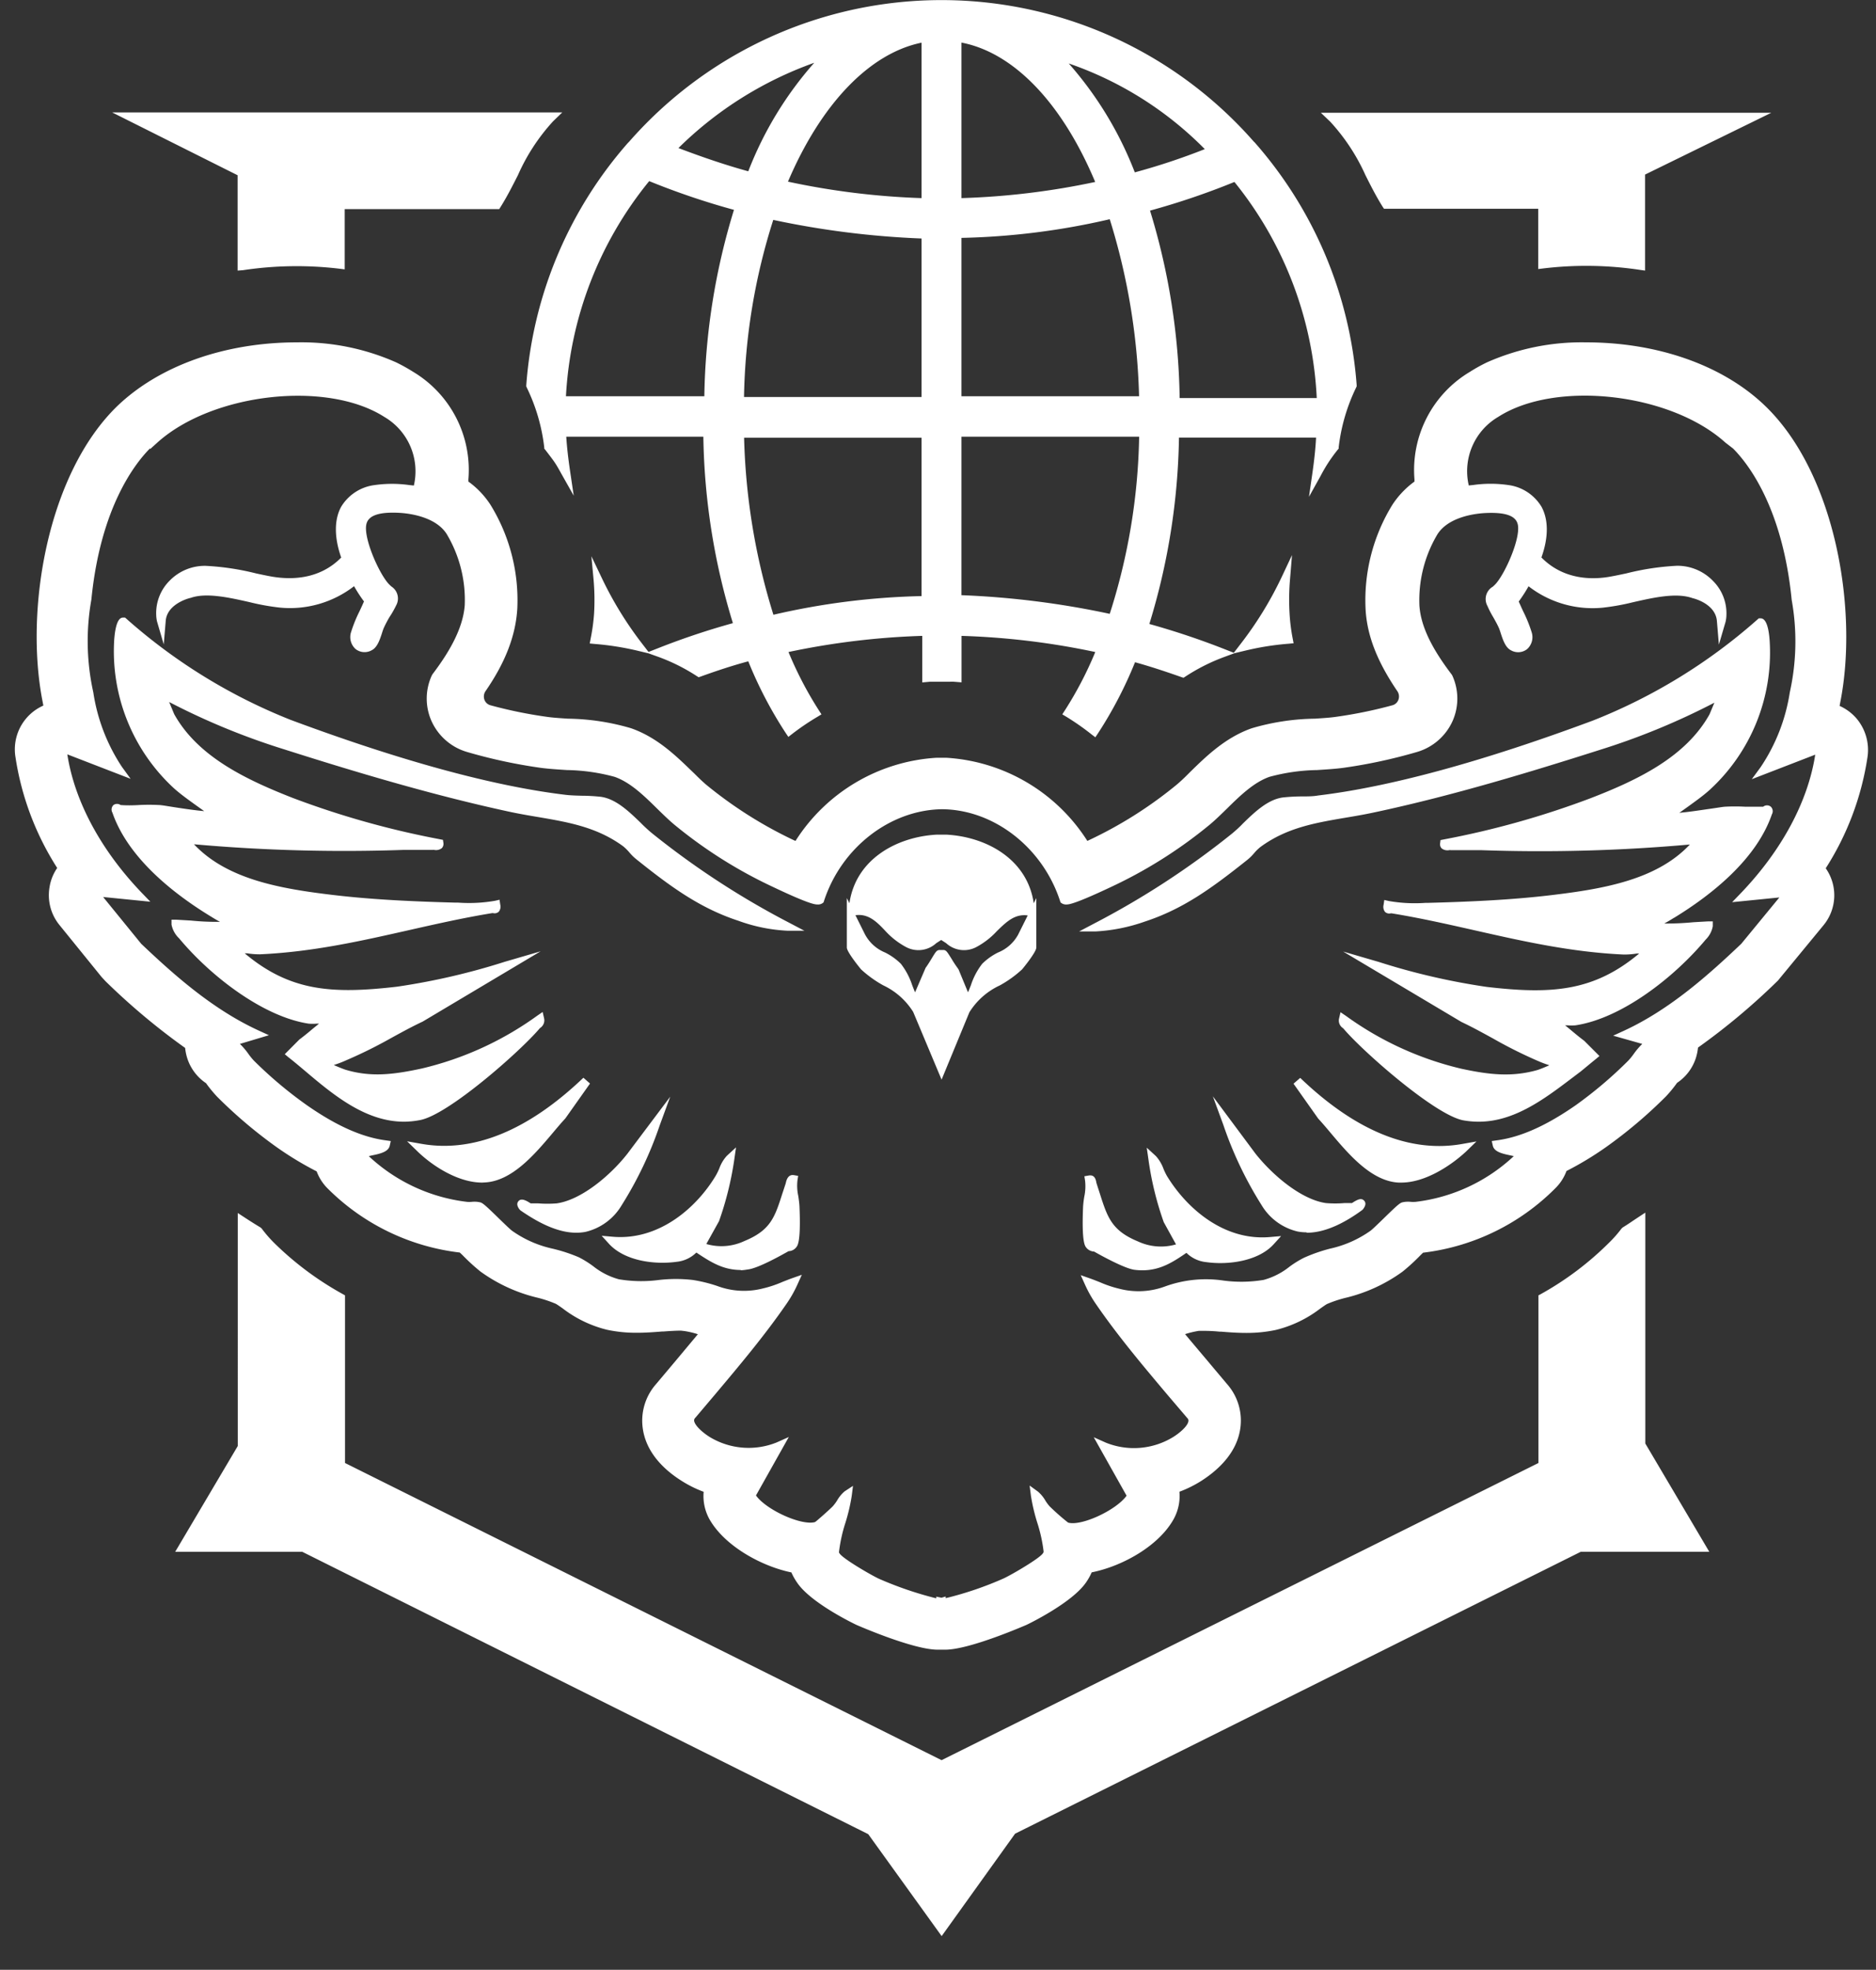
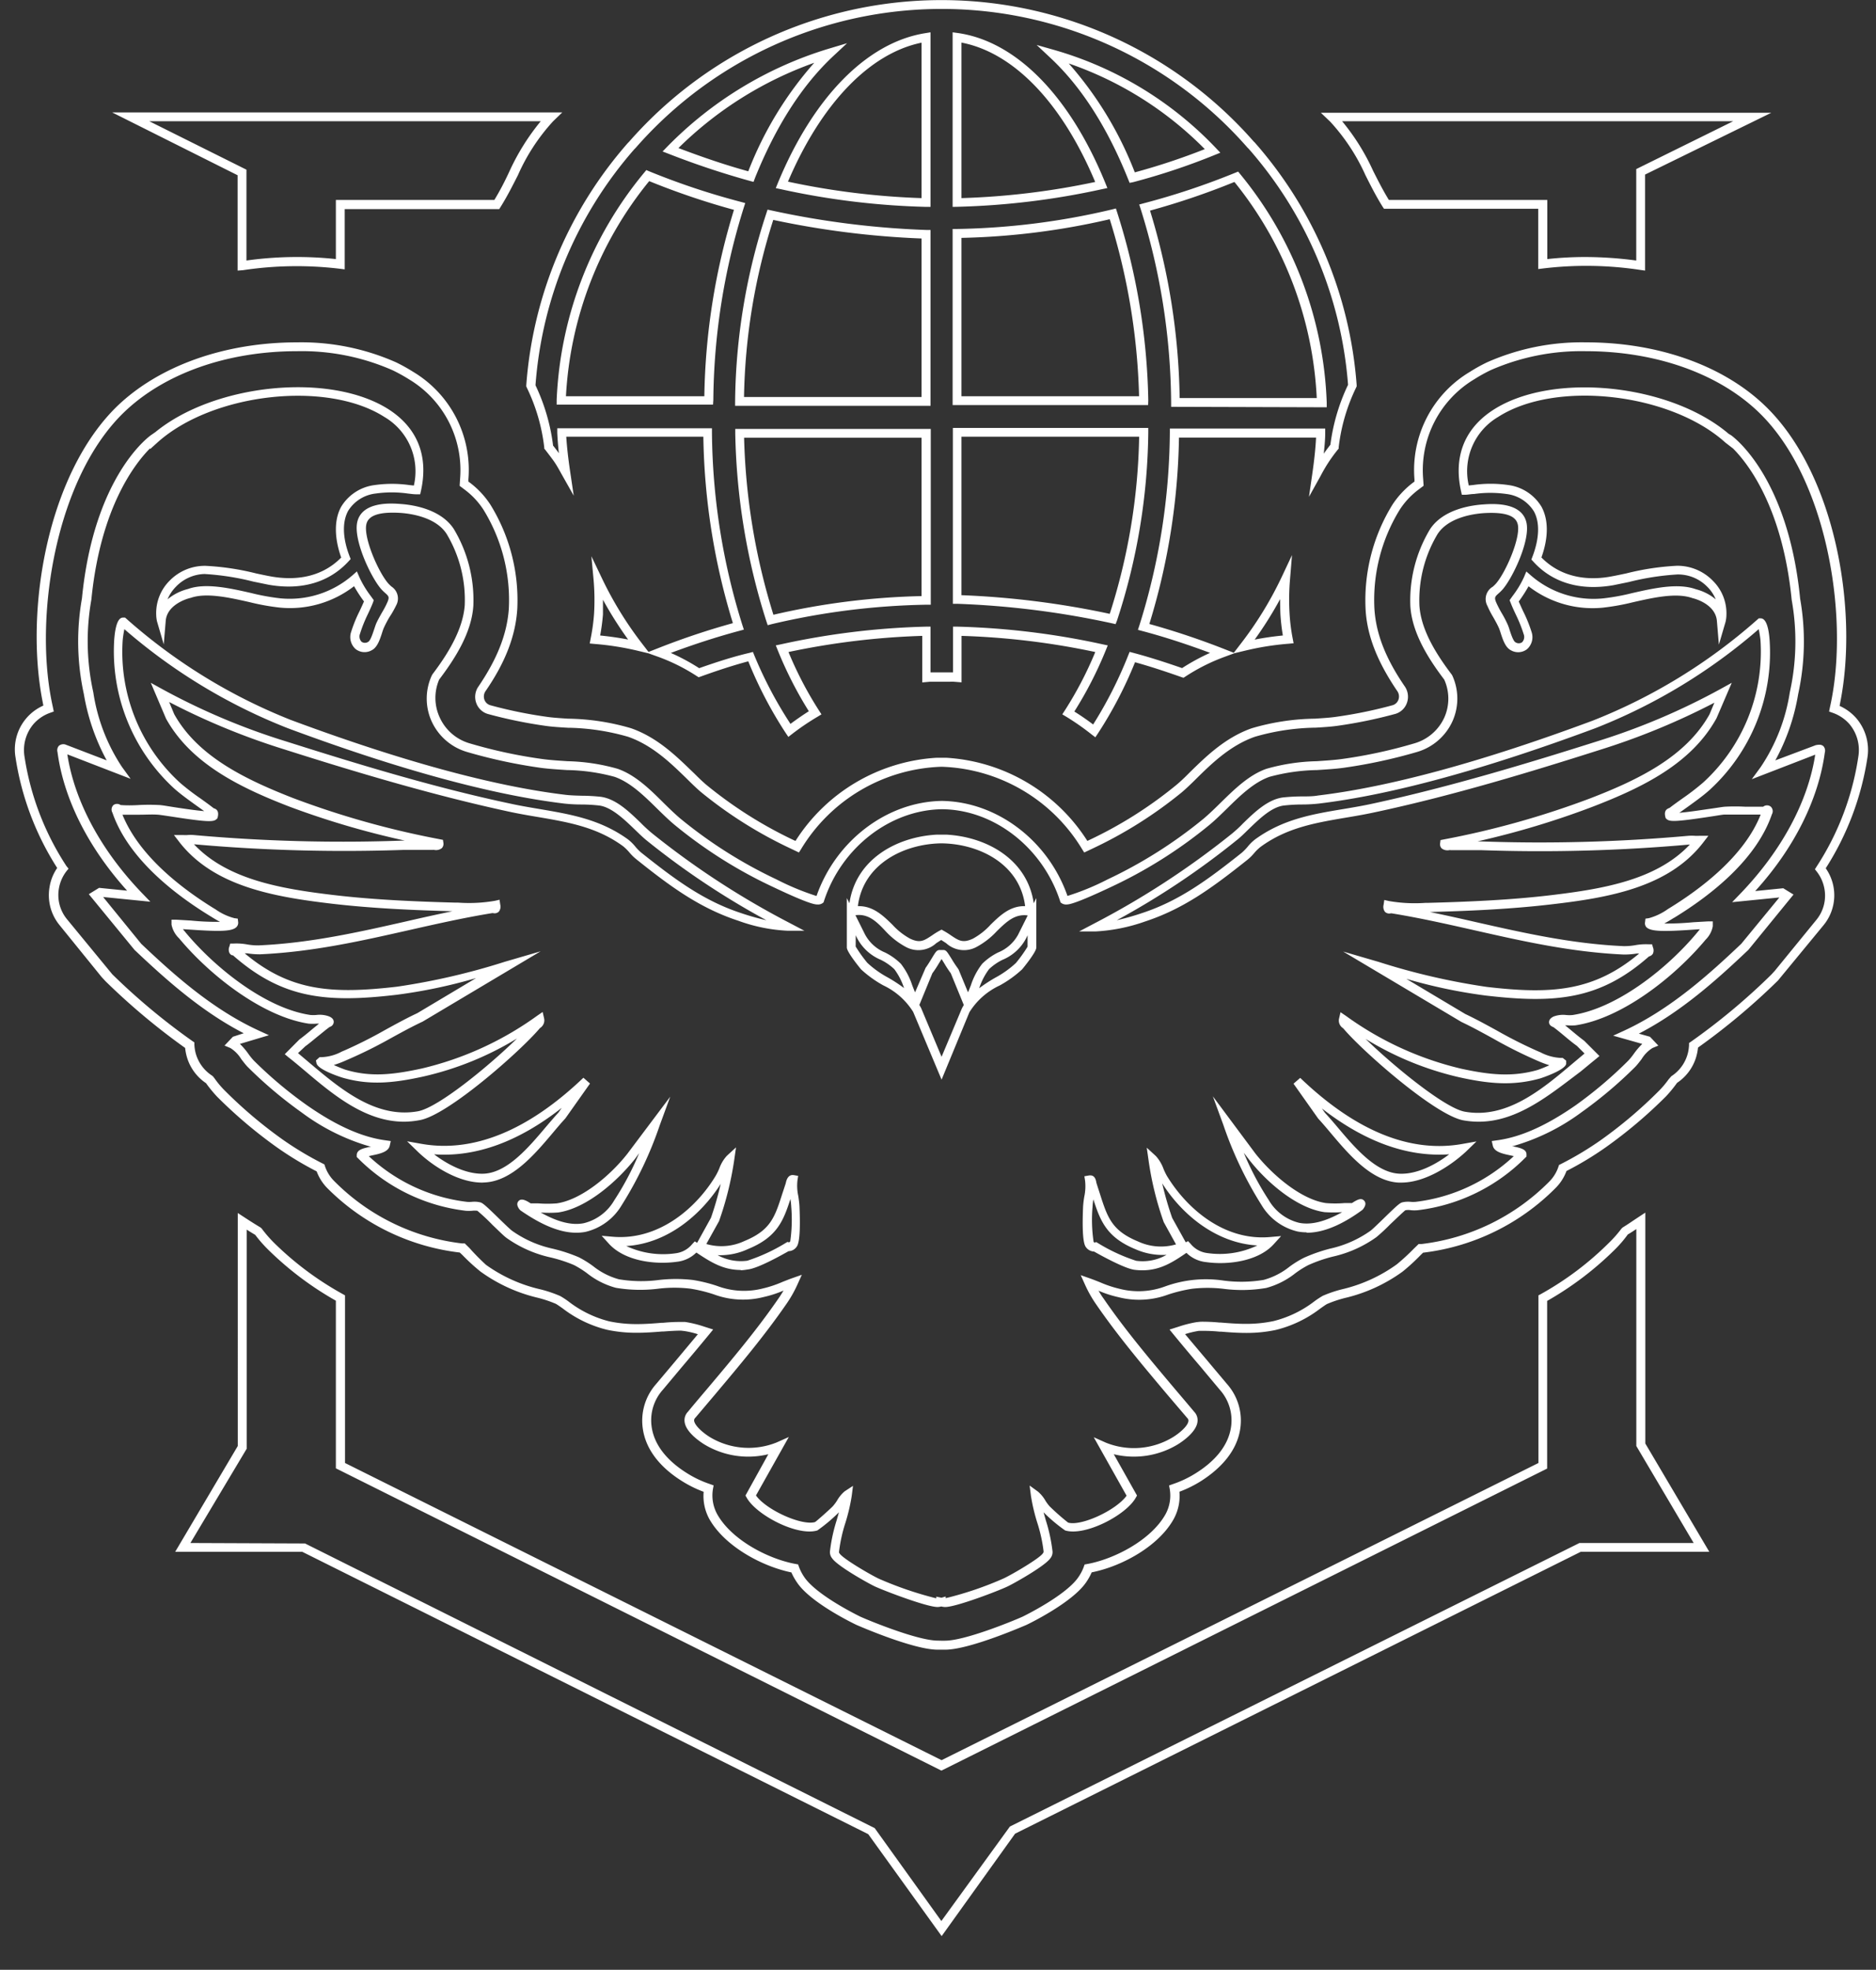
<svg xmlns="http://www.w3.org/2000/svg" id="Layer_1" data-name="Layer 1" viewBox="0 0 246.32 258.51">
  <rect x="0" y="0" width="246.32" height="258.51" fill="#333333" stroke="none" />
  <defs>
    <style>.cls-1{fill:#fff;}.cls-2{fill:#fff;}</style>
    <linearGradient id="Steel_Cylinder" x1="383.06" y1="625.55" x2="-154.56" y2="87.93" gradientUnits="userSpaceOnUse">
      <stop offset="0" stop-color="#fff" />
      <stop offset="0.17" stop-color="#0b0b0b" />
      <stop offset="0.26" stop-color="#7f7f7f" />
      <stop offset="0.4" stop-color="#8e8e8e" />
      <stop offset="0.54" stop-color="#636363" />
      <stop offset="0.63" stop-color="#5f5f5f" />
      <stop offset="0.72" stop-color="#eaeaea" />
      <stop offset="0.79" stop-color="#fff" />
      <stop offset="1" />
    </linearGradient>
    <linearGradient id="linear-gradient" x1="124.94" y1="512.5" x2="124.94" gradientUnits="userSpaceOnUse">
      <stop offset="0" />
      <stop offset="0.21" stop-color="#fff" />
      <stop offset="0.28" stop-color="#eaeaea" />
      <stop offset="0.37" stop-color="#5f5f5f" />
      <stop offset="0.46" stop-color="#636363" />
      <stop offset="0.6" stop-color="#8e8e8e" />
      <stop offset="0.74" stop-color="#7f7f7f" />
      <stop offset="0.83" stop-color="#0b0b0b" />
      <stop offset="1" stop-color="#fff" />
    </linearGradient>
  </defs>
-   <path class="cls-1" d="M78.12,83.92a40.43,40.43,0,0,1,5.73.9,47.6,47.6,0,0,1-5.37-8.76,31.2,31.2,0,0,1,.06,4.53A27.06,27.06,0,0,1,78.12,83.92Zm85.25.91a39.83,39.83,0,0,1,5.77-.91,27.22,27.22,0,0,1-.42-3.34,31.73,31.73,0,0,1,.06-4.57A47.76,47.76,0,0,1,163.37,84.83ZM72,58.65c.45.57.88,1.16,1.28,1.77s.65,1.06,1,1.61a51.22,51.22,0,0,1-.55-5.29H92.91A86.81,86.81,0,0,0,97,82.18a96.83,96.83,0,0,0-10.41,3.45,25.69,25.69,0,0,1,5.25,2.6c2.21-.79,4.46-1.52,6.79-2.13a53.31,53.31,0,0,0,5.05,9.77A35.08,35.08,0,0,1,107,93.56a48.72,48.72,0,0,1-4.35-8.41,99.84,99.84,0,0,1,18.94-2.3v6.08c.33,0,.65-.07,1-.08s.63,0,.94,0h.22c.32,0,.64,0,1,0s.65.06,1,.08V82.85a100,100,0,0,1,19,2.3,49.45,49.45,0,0,1-4.36,8.41,34.77,34.77,0,0,1,3.43,2.36,54.21,54.21,0,0,0,5-9.68c2.21.59,4.42,1.32,6.63,2.09a26.3,26.3,0,0,1,5.17-2.61,98.54,98.54,0,0,0-10.3-3.41,86.38,86.38,0,0,0,4.05-25.44h19.22a49.39,49.39,0,0,1-.52,5.32c.33-.6.67-1.19,1-1.76s.83-1.21,1.29-1.78a25.46,25.46,0,0,1,2.35-8,53.63,53.63,0,0,0-13.23-31.49l-.13-.13h0A54,54,0,0,0,83,19l-.13.14A53.63,53.63,0,0,0,69.67,50.61,25.46,25.46,0,0,1,72,58.65Zm90.31-35.47a49.66,49.66,0,0,1,11.23,29.63H154.35v-.13a86.7,86.7,0,0,0-4.06-25.44A98.49,98.49,0,0,0,162.33,23.18Zm-3.11-3.39a87,87,0,0,1-10.55,3.52C146,16.55,142.44,11,138.25,7.07A46.54,46.54,0,0,1,159.22,19.79ZM125.66,4.91c7.71,1.08,14.48,8.39,19,19.35a99.24,99.24,0,0,1-19,2.3Zm0,25.71a95.56,95.56,0,0,0,20.44-2.57,85.23,85.23,0,0,1,4.06,24.49h-24.5Zm0,26.12h24.5a81,81,0,0,1-4.06,24.49,115.55,115.55,0,0,0-20.44-2.57ZM121.6,78.79a95.56,95.56,0,0,0-20.44,2.57,84.9,84.9,0,0,1-4-24.49H121.6Zm0-26.11H97.11a80.7,80.7,0,0,1,4-24.5,115.55,115.55,0,0,0,20.44,2.57Zm0-47.77V26.56a99.84,99.84,0,0,1-18.94-2.3C107.12,13.43,113.89,6.13,121.6,4.91ZM109,6.94c-4.19,3.92-7.71,9.47-10.41,16.24A108.9,108.9,0,0,1,88,19.66,48.93,48.93,0,0,1,109,6.94ZM85.06,23h0a95.88,95.88,0,0,0,12,4.06,86.12,86.12,0,0,0-4.06,25.45H73.7A49.73,49.73,0,0,1,85.06,23Zm97,3.78h20.55v7.84a47.48,47.48,0,0,1,5.65-.35,52,52,0,0,1,7.22.54V22.55l14.63-7.22h-55.2l.18.18C178.53,19.06,179.54,22.84,182,26.82Zm-150.22,8A52,52,0,0,1,39,34.31a47.65,47.65,0,0,1,5.66.35V26.82H65.23c2.5-4,3.5-7.76,7-11.31l.19-.18H17.18l14.63,7.3ZM215.45,160.22c-.7.46-1.4.94-2.09,1.35a16.36,16.36,0,0,1-1.73,2,41.61,41.61,0,0,1-9,6.79v22l-79,39.35L44.68,192.34v-22a41.87,41.87,0,0,1-9.06-6.8,17,17,0,0,1-1.72-2c-.69-.41-1.39-.85-2.09-1.31v29.66L24,203.08H39.84l74.58,37.18,9.22,12.84,9.26-12.87,74.52-37.15h16l-8-13.47Zm-45.18-18.36,3.18,4.53c2.6,2.77,6,8,10.15,8.22,3,.17,6.38-1.91,8.46-3.93C183.64,152.17,176.09,147.4,170.27,141.86Zm61.28-35.56c-1.71.11-3.45-.07-5.1,0-1.08.08-6.76,1.16-7.21.75-.14-.57.11-.4.31-.56,1.46-1.13,3.07-2.14,4.46-3.36A23.93,23.93,0,0,0,231.72,84c0-.4-.3-2.33-.61-2.32A73.28,73.28,0,0,1,209.26,95c-11,4.09-24.55,8.46-36.18,9.86-1.42.17-3.21.06-4.63.26-2.44.33-4.56,3.1-6.39,4.63a111.27,111.27,0,0,1-18.24,11.88,20.44,20.44,0,0,0,6.31-1.28c5.16-1.69,9.1-4.7,13.28-8,.6-.48,1.1-1.25,1.73-1.71,4.66-3.38,9.78-3.44,15.21-4.61,9.85-2.13,19.91-5.14,29.53-8.19a89.65,89.65,0,0,0,16.33-6.92l-1.3,3.1c-3.27,5.9-9.84,9-15.9,11.29a115.21,115.21,0,0,1-19.4,5.45c-.06.42.56.23.85.24,1.31,0,2.62-.05,3.92,0a220.46,220.46,0,0,0,27.43-.74c.44,0,.9,0,1.34,0-4.55,5.77-12.57,7-19.49,7.8-5.31.63-10.81.87-16.13,1a22,22,0,0,1-5.27-.25c-.11.74.17.41.62.48,10.28,1.69,19.6,4.92,30.36,5.4,1.17,0,2.15-.34,3.3-.24.16.57-.15.41-.31.55-6.57,5.81-12.53,6-21.08,5.05a90,90,0,0,1-14.6-3.4l11.59,6.9c3.18,1.5,6.31,3.54,9.55,4.9a7.75,7.75,0,0,0,3.34.93c.35.28-2.66,1.46-3,1.55-3.57,1-6.73.62-10.28-.15a43.71,43.71,0,0,1-15.38-7c-.11.46.25.58.48.86,2.46,2.93,11.82,11.17,15.37,11.82,6.71,1.23,11.94-4.29,16.71-8.15l-1.46-1.47c-1.08-.8-2.06-1.7-3.13-2.51-.2-.16-.67-.16-.06-.43s1.57,0,2.3-.15c6-.9,12.83-6.39,16.68-11a3,3,0,0,0,.85-1.48c-2.31.08-7.7.71-7.59-.24a8.56,8.56,0,0,0,2.92-1.37c4.92-3,10.56-7.58,12.51-13.21C232.19,105.84,231.69,106.29,231.55,106.3Zm-53.82,52.21a32.09,32.09,0,0,1-3.67,0c-3.59-.49-7.5-4-9.67-6.74l-3.18-4.28a49.09,49.09,0,0,0,4.94,10.37c3.5,5.16,8,3.54,12.43.52C179.25,157.46,177.78,158.51,177.73,158.51Zm65.55-63.9A5.86,5.86,0,0,0,240.87,93c.07-.33.13-.65.2-1,2.32-11.77-.67-29.56-9.61-38.26-6-5.88-15-8.27-23.23-8.27a30.12,30.12,0,0,0-12.76,2.56,20,20,0,0,0-2.19,1.22,14.44,14.44,0,0,0-7,13.58l0,.6-.48.37a10.86,10.86,0,0,0-2.53,2.71,23.21,23.21,0,0,0-3.43,13.33A20.91,20.91,0,0,0,184,90.4a1.77,1.77,0,0,1-1,2.71,61.59,61.59,0,0,1-7.54,1.55c-.91.12-1.94.18-3,.24a30.51,30.51,0,0,0-7.91,1.23c-3.38,1.18-5.88,3.63-7.88,5.6-.65.64-1.28,1.26-1.91,1.8a56.34,56.34,0,0,1-11.56,7.28l-.65.3A22.93,22.93,0,0,0,123.74,100v0h-.22v0a22.93,22.93,0,0,0-18.84,11.08l-.65-.3a56,56,0,0,1-11.55-7.28c-.64-.54-1.27-1.16-1.92-1.8-2-2-4.5-4.42-7.88-5.6a30.51,30.51,0,0,0-7.91-1.23c-1-.06-2.08-.12-3-.24a61.59,61.59,0,0,1-7.54-1.55,1.77,1.77,0,0,1-1-2.71,20.91,20.91,0,0,0,4.08-10.52,23.21,23.21,0,0,0-3.43-13.33,10.86,10.86,0,0,0-2.53-2.71l-.48-.37,0-.6a14.44,14.44,0,0,0-7-13.58,20,20,0,0,0-2.19-1.22A30.12,30.12,0,0,0,39,45.51c-8.23,0-17.19,2.39-23.23,8.27C6.86,62.48,3.87,80.27,6.19,92c.07.31.13.63.2,1a5.67,5.67,0,0,0-3.74,6.38A36.47,36.47,0,0,0,8.24,114a5.62,5.62,0,0,0,0,7.07l5.5,6.74.48.51a85,85,0,0,0,10.64,8.87,5.25,5.25,0,0,0,.12,1,5.6,5.6,0,0,0,2.46,3.56l.2.28a15.7,15.7,0,0,0,1.26,1.51,60,60,0,0,0,7.82,6.61,41.34,41.34,0,0,0,5.31,3.18,5.44,5.44,0,0,0,1.41,2.28,28.75,28.75,0,0,0,17,8.28l.2,0,.48.47a27.08,27.08,0,0,0,2.31,2.1,20.53,20.53,0,0,0,7.34,3.36,16,16,0,0,1,2.46.83,11.19,11.19,0,0,1,1,.65A14.85,14.85,0,0,0,79.9,174a17.23,17.23,0,0,0,3.78.38c1.17,0,2.3-.09,3.29-.17a22.28,22.28,0,0,1,2.55-.12l.47,0a15.29,15.29,0,0,1,2.31.58l.37.12c-1.17,1.44-2.37,2.86-3.56,4.26l-2.5,3A6.62,6.62,0,0,0,85,187.27c.39,3.13,2.85,5.29,4.84,6.54a15.15,15.15,0,0,0,3.22,1.54,5.64,5.64,0,0,0,.63,3.68c1.9,3.42,6.74,6.1,10.69,6.82a6.94,6.94,0,0,0,.78,1.5c1.78,2.6,7.52,5.34,7.59,5.38s7.31,3.19,10.4,3.19l.48,0,.48,0c3.09,0,10.34-3.16,10.4-3.19s5.81-2.78,7.59-5.38a6.52,6.52,0,0,0,.78-1.5c4-.72,8.79-3.4,10.69-6.82a5.64,5.64,0,0,0,.63-3.68,15.15,15.15,0,0,0,3.22-1.54c2-1.25,4.45-3.41,4.85-6.54a6.66,6.66,0,0,0-1.62-5.23l-2.5-3c-1.18-1.4-2.38-2.82-3.56-4.26l.37-.12a15.29,15.29,0,0,1,2.31-.58l.47,0a22.28,22.28,0,0,1,2.55.12c1,.08,2.12.17,3.29.17a17.17,17.17,0,0,0,3.78-.38,14.85,14.85,0,0,0,5.62-2.71,11.19,11.19,0,0,1,1-.65,16,16,0,0,1,2.46-.83,20.53,20.53,0,0,0,7.34-3.36,27.08,27.08,0,0,0,2.31-2.1l.48-.47.2,0a28.75,28.75,0,0,0,17-8.28,5.44,5.44,0,0,0,1.41-2.28,41.34,41.34,0,0,0,5.31-3.18,60,60,0,0,0,7.82-6.61A14.37,14.37,0,0,0,219.6,142l.2-.28a5.6,5.6,0,0,0,2.46-3.56,5.25,5.25,0,0,0,.12-1A85,85,0,0,0,233,128.29l.48-.51L239,121a5.62,5.62,0,0,0,0-7.07,36.32,36.32,0,0,0,5.59-14.59A5.82,5.82,0,0,0,243.28,94.61Zm-4.22,4c-1,7.2-5.09,13.86-10,19l5-.5.62.37-5.5,6.74c-4.7,4.46-9.62,8.77-15.55,11.51l2.76.78.42.44c-1,.41-1.69,1.81-2.44,2.58a54.63,54.63,0,0,1-7,6c-3.13,2.18-6.79,4.2-10.61,4.7.19.82,3.21.83,3.18,1.34a23.36,23.36,0,0,1-13.83,6.74,11.65,11.65,0,0,0-1.67,0c-.42.13-3.23,3.08-4,3.63-3.12,2.34-6,2.22-8.87,3.62-1.66.79-3.11,2.44-5.39,2.94-3.3.72-6.76-.39-9.73.06-3.9.59-4.7,2.08-9.45,1.11a30.15,30.15,0,0,1-3.91-1.36,16.62,16.62,0,0,0,1.37,2.43c3.61,5.24,7.9,10.08,12,15,1.1,1.16-1,2.78-2,3.38a10.36,10.36,0,0,1-9.39.77l3.64,6.46c-1.19,2.13-6.37,4.7-8.61,4a25.63,25.63,0,0,1-2.62-2.28c-.55-.6-.83-1.37-1.47-1.84.3,2.28,1.5,5.08,1.67,7.3a.72.72,0,0,1-.18.67c-.57.84-4.28,3-5.35,3.47-1.37.65-6.77,2.66-8,2.66a1.71,1.71,0,0,1-.37-.06v0l-.11,0-.11,0v0a1.71,1.71,0,0,1-.37.06c-1.24,0-6.64-2-8-2.66-1.07-.5-4.78-2.63-5.35-3.47a.72.72,0,0,1-.18-.67c.17-2.22,1.37-5,1.67-7.3-.64.47-.92,1.24-1.47,1.84a25.63,25.63,0,0,1-2.62,2.28c-2.24.67-7.42-1.9-8.61-4l3.64-6.46a10.36,10.36,0,0,1-9.39-.77c-1-.6-3.08-2.22-2-3.38,4.06-4.88,8.35-9.72,12-15a16.62,16.62,0,0,0,1.37-2.43,30.15,30.15,0,0,1-3.91,1.36c-4.75,1-5.55-.52-9.45-1.11-3-.45-6.43.66-9.73-.06-2.28-.5-3.73-2.15-5.39-2.94-2.91-1.4-5.75-1.28-8.87-3.62-.73-.55-3.54-3.5-4-3.63a11.65,11.65,0,0,0-1.67,0,23.38,23.38,0,0,1-13.83-6.74c0-.51,3-.52,3.18-1.34-3.82-.5-7.48-2.52-10.61-4.7a54.63,54.63,0,0,1-7-6c-.75-.77-1.46-2.17-2.44-2.58l.42-.44,2.76-.78C27.72,133,22.8,128.69,18.1,124.23l-5.5-6.74.62-.37,5,.5c-4.94-5.13-9.07-11.79-10-19-.06-.38,0-.4.35-.35l7,2.69a24.56,24.56,0,0,1-3.85-10,31.5,31.5,0,0,1-.25-12.35c1.57-16,8.83-21,8.83-21v.09c7.36-6.65,22.84-8.37,30.54-3.44,3.64,2.34,4.94,5.87,4,10.07a19.94,19.94,0,0,0-5.51-.09c-4.9.94-5.41,5-3.84,9.07-2.65,2.9-6.27,3.59-10,2.92C33.39,75.84,30,74.88,27,74.84a5.76,5.76,0,0,0-5.91,5.83,3.43,3.43,0,0,0,.09.74c.23-2.78,3.65-3.55,3.65-3.55,3.32-1.18,8.58,1,11.93,1.24A13.08,13.08,0,0,0,46.67,76a15.47,15.47,0,0,0,1.77,2.88c-.54,1.38-1.37,2.8-1.78,4.22s.64,2.38,1.9,1.74c.69-.35,1-1.93,1.31-2.65.42-1,1.15-2,1.5-2.87.55-1.34-.27-1.53-.94-2.3-1.37-1.56-3.45-6.2-3-8.25s3.36-2.07,5.06-2c2.33.16,5.18.95,6.52,3a17.54,17.54,0,0,1,2.49,9.74c-.21,3.32-2.22,6.55-4.37,9.39l0,0a6.76,6.76,0,0,0,4.32,9.19A65.56,65.56,0,0,0,71,100.2c3,.41,7.07.26,9.8,1.22,3.13,1.09,5.55,4.3,8,6.4a61.15,61.15,0,0,0,12.76,8.05c1,.48,4.77,2.23,5.6,2.26a.56.56,0,0,0,.34,0c2.33-7.17,8.84-12.34,16-12.45,7.21.11,13.72,5.28,16.05,12.45a.56.56,0,0,0,.34,0c.83,0,4.59-1.78,5.6-2.26a61.15,61.15,0,0,0,12.76-8.05c2.5-2.1,4.92-5.31,8.05-6.4,2.73-1,6.79-.81,9.8-1.22a66,66,0,0,0,9.63-2.07,6.76,6.76,0,0,0,4.31-9.19l0,0c-2.15-2.84-4.16-6.07-4.37-9.39a17.54,17.54,0,0,1,2.49-9.74c1.34-2.05,4.19-2.84,6.52-3,1.7-.11,4.61-.14,5.06,2s-1.64,6.69-3,8.25c-.67.77-1.49,1-.94,2.3.35.86,1.08,1.91,1.5,2.87.32.72.62,2.3,1.31,2.65,1.26.64,2.28-.42,1.9-1.74s-1.24-2.84-1.78-4.22A15.47,15.47,0,0,0,200.59,76a13.08,13.08,0,0,0,9.9,3.15c3.35-.26,8.61-2.42,11.93-1.24,0,0,3.42.77,3.65,3.55a3.43,3.43,0,0,0,.09-.74,5.76,5.76,0,0,0-5.91-5.83c-3,0-6.38,1-8.47,1.37-3.73.67-7.35,0-10-2.92,1.57-4.07,1.06-8.13-3.84-9.07a19.94,19.94,0,0,0-5.51.09c-.91-4.2.38-7.73,4-10.07,7.7-4.93,23.18-3.21,30.54,3.44v-.09s7.26,5.08,8.83,21A31.5,31.5,0,0,1,235.57,91a24.69,24.69,0,0,1-3.84,10l7-2.69C239.1,98.23,239.12,98.25,239.06,98.63Zm-153,48.86-3.18,4.28c-2.17,2.74-6.08,6.25-9.67,6.74a32.09,32.09,0,0,1-3.67,0s-1.52-1-.85-.13c4.4,3,8.93,4.64,12.43-.52A48.61,48.61,0,0,0,86.05,147.49ZM70.39,134.64c.23-.28.59-.4.48-.86a43.75,43.75,0,0,1-15.37,7c-3.56.77-6.72,1.17-10.29.15-.32-.09-3.33-1.27-3-1.55a7.83,7.83,0,0,0,3.35-.93c3.23-1.36,6.36-3.4,9.54-4.9l11.59-6.9a90,90,0,0,1-14.6,3.4c-8.55,1-14.51.76-21.08-5.05-.16-.14-.47,0-.31-.55,1.15-.1,2.13.29,3.3.24,10.76-.48,20.08-3.71,30.36-5.4.45-.07.73.26.62-.48a22,22,0,0,1-5.27.25c-5.32-.14-10.81-.38-16.13-1-6.92-.82-14.94-2-19.49-7.8.44,0,.9,0,1.34,0a220.46,220.46,0,0,0,27.43.74c1.3-.05,2.61,0,3.92,0,.3,0,.91.18.85-.24a115.21,115.21,0,0,1-19.4-5.45C32.19,103,25.62,99.93,22.35,94l-1.3-3.1a89.65,89.65,0,0,0,16.33,6.92C47,100.9,57.06,103.91,66.91,106c5.43,1.17,10.55,1.23,15.21,4.61.63.46,1.13,1.23,1.73,1.71,4.18,3.32,8.12,6.33,13.28,8a20.44,20.44,0,0,0,6.31,1.28A111.27,111.27,0,0,1,85.2,109.78c-1.83-1.53-4-4.3-6.39-4.63-1.42-.2-3.21-.09-4.63-.26C62.55,103.49,49,99.12,38,95a73.28,73.28,0,0,1-21.85-13.4c-.31,0-.58,1.92-.61,2.32a23.93,23.93,0,0,0,7.71,19.22c1.39,1.22,3,2.23,4.46,3.36.2.16.45,0,.31.56-.45.41-6.13-.67-7.21-.75-1.65-.11-3.39.07-5.1,0-.14,0-.64-.46-.42.17,1.95,5.63,7.59,10.19,12.51,13.21a8.56,8.56,0,0,0,2.92,1.37c.11,1-5.28.32-7.59.24a3,3,0,0,0,.85,1.48c3.85,4.59,10.65,10.08,16.68,11,.73.11,1.66-.14,2.3.15s.14.27-.06.43c-1.07.81-2,1.71-3.13,2.51l-1.46,1.47c4.77,3.86,10,9.38,16.72,8.15C58.57,145.81,67.93,137.57,70.39,134.64Zm33.78,20.2c-.35-.06-.32.43-.41.68-1.31,3.89-1.58,6.21-5.78,7.93a7.79,7.79,0,0,1-6,.2l2-3.54a41.31,41.31,0,0,0,1.95-8,10.19,10.19,0,0,0-1.36,2.43c-2.95,4.89-8.07,8.86-14.07,8.34,1.92,2.06,5.68,2.53,8.39,2.14a3.86,3.86,0,0,0,2.54-1.38c2.23,1.47,4,2.72,6.8,2.4,1.34-.15,5.29-2.43,5.29-2.43a.71.71,0,0,0,.75-.35c.39-.53.28-4,.24-4.92A16.5,16.5,0,0,1,104.17,154.84Zm48.61-.26a10.57,10.57,0,0,0-1.37-2.43,42.06,42.06,0,0,0,2,8l2,3.54a7.79,7.79,0,0,1-6.05-.2c-4.2-1.72-4.47-4-5.78-7.93-.09-.25-.06-.74-.41-.68a16.5,16.5,0,0,1-.26,3.54c0,.93-.15,4.39.24,4.92a.71.71,0,0,0,.75.35s4,2.28,5.29,2.43c2.85.32,4.57-.93,6.8-2.4a3.86,3.86,0,0,0,2.54,1.38c2.71.39,6.47-.08,8.39-2.14C160.84,163.44,155.72,159.47,152.78,154.58Zm-79-8.19L77,141.86c-5.82,5.54-13.37,10.31-21.79,8.82,2.08,2,5.47,4.1,8.46,3.93C67.81,154.37,71.21,149.16,73.81,146.39Zm45.45-22.68c2.06,1,2.73-.14,4.37-1,1.64.9,2.31,2,4.37,1,2.55-1.19,3.94-4.79,7.25-4.13-.32-6.16-5.87-9.38-11.51-9.48h-.22c-5.64.1-11.19,3.32-11.51,9.48C115.32,118.92,116.71,122.52,119.26,123.71Zm10.15,3.13c-1.11,1.26-1.45,3.35-2.37,4.73l-1.7-4.16c-.3-.26-1.35-2.17-1.48-2.2a.41.41,0,0,0-.21,0h0a.45.45,0,0,0-.22,0c-.13,0-1.18,1.94-1.48,2.2l-1.7,4.16c-.92-1.38-1.26-3.47-2.37-4.73s-4-1.84-4.82-4l-1.26-2.53v4a14.18,14.18,0,0,0,1.7,2.46c2.08,2.09,5.36,2.72,7,5.77l3.19,7.61,3.19-7.61c1.61-3.05,4.89-3.68,7-5.77a13.65,13.65,0,0,0,1.7-2.46v-4l-1.26,2.53C133.38,125,130.62,125.45,129.41,126.84Zm283.64,371-19.83-20.44H382.9v33.44h9.41v-22l21.6,22h8.55V477.38h-9.41Zm-169.6,13h9.75V477.38h-9.75Zm-378.51-22c0-7.64-6.64-11.41-15.2-11.41h-23.46v33.44h9.7V500.26h9.85l8.83,10.56H-134l-9.84-11.37C-138.6,497.92-135.06,494.38-135.06,488.79Zm-15.91,4.4h-13.09v-8.41H-151c3.49,0,6,1,6,4.21S-147.48,493.19-151,493.19Zm315.23-8h13.81v25.66h9.75V485.16h13.9v-7.78H164.26Zm153.79-8.88c-13.23,0-21.78,6.5-21.78,17.82s8.55,17.82,21.78,17.82,21.84-6.5,21.84-17.82S331.29,476.28,318.05,476.28Zm0,27.71c-7.35,0-11.89-3.58-11.89-9.89s4.58-9.89,11.89-9.89,11.9,3.58,11.9,9.89S325.41,504,318.05,504ZM103.62,476.28c-13.23,0-21.78,6.5-21.78,17.82s8.55,17.82,21.78,17.82,21.84-6.5,21.84-17.82S116.86,476.28,103.62,476.28Zm0,27.71c-7.36,0-11.9-3.58-11.9-9.89s4.59-9.89,11.9-9.89,11.9,3.58,11.9,9.89S111,504,103.62,504Zm-334.73-26.61h-23.22v33.44h9.75v-10h13.47c9.13,0,15.19-3.92,15.19-11.71S-222,477.38-231.11,477.38Zm-.81,16.33h-12.66v-8.93h12.66c3.63,0,6.11,1.1,6.11,4.49S-228.29,493.71-231.92,493.71Zm717.46-4.1c-6-.48-9.85-.77-9.85-3,0-2.39,4.73-3,8.65-3,5.21,0,9.7,1.1,13.43,3.73l4.92-6.07c-4.59-3.25-11.18-5-18.35-5-10.6,0-18.35,3.91-18.35,11.08,0,7.45,9,9.65,19,10.51,6.88.58,9.56,1.29,9.56,3.44s-2.87,3.25-8.6,3.25c-6.69,0-12.18-1.86-16.15-5.21l-5.11,6c5.25,4.21,12.47,6.55,21.07,6.55,12.13,0,18.49-4.68,18.49-11.56C504.22,492.67,496.48,490.51,485.54,489.61ZM15.8,493.43,3.23,477.38H-7.43v33.44H2V489.46L15.32,505.8h.48l13.33-16.34v21.36h9.69V477.38H28.46Zm-88.07-17.15c-13.24,0-21.79,6.5-21.79,17.82s8.55,17.82,21.79,17.82,21.83-6.5,21.83-17.82S-59,476.28-72.27,476.28Zm0,27.71c-7.36,0-11.9-3.58-11.9-9.89s4.59-9.89,11.9-9.89,11.9,3.58,11.9,9.89S-64.91,504-72.27,504ZM499,388.23c0-25.56-25.71-32.7-62.06-35.72-19.83-1.58-32.69-2.54-32.69-10,0-7.94,15.71-10,28.73-10,17.3.15,32.21,3.65,44.6,12.37L494,324.74c-15.23-10.8-37.14-16.51-60.94-16.51-35.24,0-60.95,13-60.95,36.83,0,24.75,30,32.06,63,34.91,22.85,1.9,31.74,4.29,31.74,11.43,0,7.3-9.52,10.79-28.57,10.79-22.22,0-40.47-6.19-53.64-17.3l-17,20c17.45,14,41.42,21.74,70,21.74C477.93,426.63,499,411.08,499,388.23ZM504,311.88v25.87h45.87V423h32.37V337.75H628.4V311.88Zm-695.51,37.94c0-25.4-22.07-37.94-50.48-37.94h-77.92V423h32.22V387.91H-255L-225.67,423H-188l-32.7-37.77C-203.29,380.13-191.54,368.38-191.54,349.82Zm-52.86,14.6h-43.48V346.35l-15.66-9.87h59.14c11.59,0,20,3.18,20,14S-232.81,364.42-244.4,364.42Zm138.25-56.19c-44,0-72.37,21.59-72.37,59.2s28.41,59.2,72.37,59.2,72.53-21.58,72.53-59.2S-62.19,308.23-106.15,308.23Zm0,92c-24.44,0-39.52-11.9-39.52-32.85s15.24-32.85,39.52-32.85c24.44,0,39.52,11.9,39.52,32.85S-81.71,400.28-106.15,400.28ZM318.11,423h32.38V311.88H318.11ZM17.34,350l71.73,73h28.41V311.88H86.22v67.93L20.35,311.88H-13.93V423H17.34Zm200-1.84L200.6,337.44h78l22.71-25.56H184.94V423h32.38v-39.2h47.44l22.71-25.24H217.32ZM-378.51,423h32.38V311.88h-32.38Z" />
  <path class="cls-2" d="M485.73,512.5c-8.57,0-16-2.31-21.43-6.67l-.47-.38,5.87-6.91.44.37c3.94,3.32,9.39,5.07,15.78,5.07,5.32,0,8-.9,8-2.67,0-1.59-2.19-2.29-9-2.86-9.08-.79-19.49-2.76-19.49-11.09,0-7.19,7.25-11.66,18.92-11.66,7.43,0,14.07,1.8,18.68,5.07l.51.36-5.65,7-.45-.31c-3.38-2.39-7.67-3.57-13.1-3.62-5,0-8.06.93-8.06,2.43,0,1.68,3.81,2,9.08,2.41l.23,0c10,.83,19.22,2.77,19.22,11.33C504.8,508,497.67,512.5,485.73,512.5Zm-20.24-7.21c5.2,4,12.18,6,20.24,6,11.21,0,17.91-4.1,17.91-11,0-7.2-7.26-9.27-18.15-10.17l-.24,0c-6.32-.51-10.14-.82-10.14-3.57,0-3.13,5.79-3.59,9.23-3.59,5.44.05,9.8,1.2,13.31,3.53l4.19-5.17c-4.4-2.91-10.58-4.51-17.5-4.51-11,0-17.76,4-17.76,10.5,0,5.77,5.68,8.83,18.43,9.93,7,.59,10.09,1.31,10.09,4s-3,3.83-9.18,3.83c-6.43,0-12-1.72-16.08-5ZM318.05,512.5c-13.79,0-22.36-7.05-22.36-18.4s8.57-18.4,22.36-18.4,22.42,7.05,22.42,18.4S331.88,512.5,318.05,512.5Zm0-35.64c-13.28,0-21.21,6.44-21.21,17.24s7.93,17.24,21.21,17.24,21.26-6.45,21.26-17.24S331.36,476.86,318.05,476.86ZM103.62,512.5c-13.79,0-22.36-7.05-22.36-18.4s8.57-18.4,22.36-18.4S126,482.75,126,494.1,117.45,512.5,103.62,512.5Zm0-35.64c-13.28,0-21.2,6.44-21.2,17.24s7.92,17.24,21.2,17.24,21.26-6.45,21.26-17.24S116.93,476.86,103.62,476.86ZM-72.27,512.5c-13.8,0-22.37-7.05-22.37-18.4s8.57-18.4,22.37-18.4,22.42,7.05,22.42,18.4S-58.44,512.5-72.27,512.5Zm0-35.64c-13.28,0-21.21,6.44-21.21,17.24s7.93,17.24,21.21,17.24S-51,504.89-51,494.1-59,476.86-72.27,476.86ZM423,511.4h-9.38l-20.77-21.14V511.4H382.32V476.8h11.14l.17.17,18.84,19.43V476.8H423Zm-8.89-1.16h7.73V478h-8.25v21.29L393,478h-9.49v32.28h8.25V487.43ZM253.78,511.4H242.87V476.8h10.91ZM244,510.24h8.59V478H244ZM188.4,511.4H177.49V485.74H163.68V476.8H202.3v8.94H188.4Zm-9.75-1.16h8.59V484.58h13.9V478h-36.3v6.62h13.81ZM39.4,511.4H28.55V491.09L16.07,506.38H15l-.17-.21L2.57,491.09V511.4H-8V476.8H3.51L15.8,492.49,28.18,476.8H39.4Zm-9.69-1.16h8.53V478h-9.5L15.79,494.37,3,478h-9.8v32.28H1.41v-22.4l14.15,17.34,14.15-17.34Zm-162.46,1.16h-12.86l-8.83-10.56h-9V511.4H-174.3V476.8h24c9.73,0,15.78,4.59,15.78,12,0,5.23-3,9.09-8.36,10.94Zm-12.31-1.16h9.78l-9.6-11.1.87-.25c5.4-1.57,8.37-5.16,8.37-10.1,0-8-7.55-10.83-14.62-10.83h-22.88v32.28h8.54V499.68h10.7ZM-244,511.4h-10.91V476.8h23.8c9.88,0,15.77,4.59,15.77,12.28s-5.89,12.29-15.77,12.29H-244Zm-9.75-1.16h8.59v-10h14c9.29,0,14.61-4.06,14.61-11.13S-221.82,478-231.11,478h-22.64Zm571.8-5.67c-7.81,0-12.47-3.92-12.47-10.47s4.66-10.48,12.47-10.48,12.48,3.92,12.48,10.48S325.86,504.57,318.05,504.57Zm0-19.79c-7.08,0-11.31,3.49-11.31,9.32s4.12,9.31,11.31,9.31,11.32-3.4,11.32-9.31S325.25,484.78,318.05,484.78ZM103.62,504.57c-7.81,0-12.48-3.92-12.48-10.47s4.67-10.48,12.48-10.48,12.48,3.92,12.48,10.48S111.43,504.57,103.62,504.57Zm0-19.79c-7.08,0-11.32,3.49-11.32,9.32s4.13,9.31,11.32,9.31,11.32-3.4,11.32-9.31S110.81,484.78,103.62,484.78ZM-72.27,504.57c-7.81,0-12.48-3.92-12.48-10.47s4.67-10.48,12.48-10.48,12.48,3.92,12.48,10.48S-64.46,504.57-72.27,504.57Zm0-19.79c-7.09,0-11.32,3.49-11.32,9.32s4.13,9.31,11.32,9.31,11.32-3.4,11.32-9.31S-65.08,484.78-72.27,484.78Zm-159.65,9.51h-13.24V484.2h13.24c4.44,0,6.7,1.71,6.7,5.07S-227.48,494.29-231.92,494.29ZM-244,493.13h12.08c3.83,0,5.54-1.19,5.54-3.86s-1.71-3.91-5.54-3.91H-244Zm93,.64h-13.67V484.2H-151c1.63,0,6.6,0,6.6,4.78S-149.34,493.77-151,493.77Zm-12.51-1.16H-151c4.82,0,5.44-1.94,5.44-3.63,0-2.5-1.68-3.62-5.44-3.62h-12.51Zm601.1-65.4c-28.14,0-52.47-7.56-70.35-21.87l-.47-.37,17.74-20.89.44.37c13.31,11.23,31.73,17.16,53.27,17.16,18.84,0,28-3.34,28-10.21,0-6.32-7.29-8.86-31.21-10.85-29.58-2.56-63.54-8.9-63.54-35.49,0-23.08,23.58-37.41,61.53-37.41,24.39,0,46.16,5.91,61.28,16.62l.5.36-17.08,21.05-.44-.31c-11.48-8.1-26-12.11-44.27-12.27-6.6,0-28.14.68-28.14,9.42,0,6.84,12.55,7.85,31.55,9.37l.61,0c37.57,3.12,62.59,10.49,62.59,36.3C499.62,412.64,476.44,427.21,437.62,427.21Zm-69.16-22.4c17.63,13.9,41.53,21.24,69.16,21.24,38.1,0,60.84-14.14,60.84-37.82,0-24.93-24.59-32.08-61.52-35.14l-.61,0c-19.64-1.57-32.62-2.61-32.62-10.52,0-9.55,20.49-10.58,29.31-10.58,18.32.16,32.88,4.15,44.48,12.17l15.62-19.25c-14.91-10.35-36.22-16.05-60.1-16.05-37.24,0-60.37,13.89-60.37,36.25,0,25.64,33.39,31.82,62.48,34.33,21.86,1.83,32.27,4.09,32.27,12,0,7.65-9.53,11.37-29.15,11.37-21.58,0-40.08-5.9-53.57-17.07Zm-474.61,22.4c-45,0-72.95-22.91-72.95-59.78s27.95-59.78,72.95-59.78S-33,330.56-33,367.43-61,427.21-106.15,427.21Zm0-118.4c-44.95,0-71.79,21.92-71.79,58.62s26.84,58.62,71.79,58.62c44.38,0,72-22.46,72-58.62S-61.77,308.81-106.15,308.81ZM582.79,423.56H549.26V338.33H503.39v-27H629v27H582.79Zm-32.37-1.16h31.21V337.17h46.19V312.46H504.55v24.71h45.87Zm-199.35,1.16H317.53V311.3h33.54Zm-32.38-1.16h31.22V312.46H318.69ZM217.9,423.56H184.36V311.3H302.57L278.83,338H202.58l15.32,9.8V358h70.87L265,384.36H217.9Zm-32.38-1.16h31.22V383.2h47.77l21.66-24.08H216.74V348.45l-18.12-11.59h79.69L300,312.46H185.52Zm-67.46,1.16H88.83L17.92,351.39v72.17H-14.51V311.3H20.6l.17.18,64.87,66.9V311.3h32.42ZM89.32,422.4H116.9V312.46H86.8v68.78l-1-1L20.11,312.46H-13.35V422.4H16.76V348.56Zm-276.11,1.16h-39.15l-.17-.21-29.19-34.86h-31.84v35.07h-33.38V311.3H-242c31.49,0,51.06,14.76,51.06,38.52,0,17.35-10.21,30-28.76,35.69Zm-38.61-1.16h36.08l-32.46-37.49.87-.26c18.56-5.4,28.79-17.77,28.79-34.83,0-23.05-19.12-37.36-49.9-37.36h-77.34V422.4h31.06V387.33h33.54l.17.21Zm-120.15,1.16h-33.54V311.3h33.54Zm-32.38-1.16h31.22V312.46h-31.22Zm271.78-21.54c-25.11,0-40.1-12.49-40.1-33.43s15-33.43,40.1-33.43S-66,346.5-66,367.43-81,400.86-106.15,400.86Zm0-65.7c-24.38,0-38.94,12.06-38.94,32.27s14.56,32.27,38.94,32.27,38.94-12.06,38.94-32.27S-81.77,335.16-106.15,335.16ZM-244.4,365h-44.06V346.67l-17.09-10.76h61.15c13.85,0,20.58,4.75,20.58,14.54S-230.55,365-244.4,365Zm-42.9-1.16h42.9c13.25,0,19.42-4.26,19.42-13.39s-6.17-13.39-19.42-13.39h-57.14l14.24,9ZM123.64,254.09,114,240.71,39.7,203.66H23l8.22-13.89V159.19l.9.59c.69.45,1.38.89,2.07,1.3l.17.15A16.8,16.8,0,0,0,36,163.12,41.18,41.18,0,0,0,45,169.83l.3.17v22L123.63,231,202,192V170l.3-.16a40.54,40.54,0,0,0,8.92-6.7,16.17,16.17,0,0,0,1.68-1.9l.16-.15c.51-.31,1-.64,1.53-1l1.44-.95v30.3l8.4,14.21H207.56l-74.28,37ZM25,202.5l15.05.06,74.8,37.36,8.75,12.19,9-12.4,74.78-37.21h15l-7.53-12.73V161.3c-.37.24-.74.49-1.12.71a15.37,15.37,0,0,1-1.72,2,42.26,42.26,0,0,1-8.87,6.72v22l-.32.16-79.21,39.48-.26-.13L44.1,192.7v-22A42.33,42.33,0,0,1,35.21,164a17.74,17.74,0,0,1-1.7-1.94c-.37-.22-.75-.45-1.12-.69v28.76Zm99.07,14-.52,0-.44,0c-3.25,0-10.58-3.22-10.65-3.25s-6-2.84-7.81-5.57a7.66,7.66,0,0,1-.74-1.32c-3.89-.8-8.75-3.43-10.77-7a6.3,6.3,0,0,1-.75-3.58,15.37,15.37,0,0,1-2.9-1.44c-2.1-1.32-4.69-3.6-5.11-7a7.24,7.24,0,0,1,1.75-5.68l1.91-2.27.59-.7,3-3.59a11.33,11.33,0,0,0-1.78-.42l-.44-.05c-.69,0-1.46.05-2.28.11l-.17,0c-1,.08-2.14.17-3.33.17a18.37,18.37,0,0,1-3.91-.39,15.66,15.66,0,0,1-5.83-2.8c-.18-.13-.75-.53-.91-.61a15.88,15.88,0,0,0-2.31-.78,21.09,21.09,0,0,1-7.59-3.46,25.93,25.93,0,0,1-2.36-2.16l-.35-.33A29.39,29.39,0,0,1,43.05,156a6.18,6.18,0,0,1-1.47-2.27,43.33,43.33,0,0,1-5.17-3.12,61.41,61.41,0,0,1-7.9-6.68,17.56,17.56,0,0,1-1.31-1.57l-.14-.2a6.22,6.22,0,0,1-2.63-3.87,6.66,6.66,0,0,1-.12-.76,87.63,87.63,0,0,1-10.47-8.77l-.5-.54L7.81,121.4a6.19,6.19,0,0,1-1.3-5,6.08,6.08,0,0,1,1-2.49,37.28,37.28,0,0,1-5.47-14.5,6.28,6.28,0,0,1,3.65-6.81l-.09-.49c-2.39-12.07.62-29.88,9.77-38.79C20.9,48,29.51,44.93,39,44.93h0a30.65,30.65,0,0,1,13,2.62,22.74,22.74,0,0,1,2.25,1.25,15,15,0,0,1,7.25,14.11l0,.29.23.17a11.46,11.46,0,0,1,2.66,2.86,23.87,23.87,0,0,1,3.53,13.68c-.22,3.51-1.55,7-4.18,10.81a1.24,1.24,0,0,0-.13,1.12,1.15,1.15,0,0,0,.76.71,58.69,58.69,0,0,0,7.47,1.53c.84.12,1.78.17,2.77.24h.17a30.72,30.72,0,0,1,8.07,1.25c3.5,1.22,6,3.72,8.09,5.73l.18.17c.57.57,1.14,1.13,1.71,1.6a55.42,55.42,0,0,0,11.43,7.21l.19.08a23.62,23.62,0,0,1,18.47-10.91h0l.61,0,.77,0a23.62,23.62,0,0,1,18.47,10.91l.19-.09a54.83,54.83,0,0,0,11.43-7.2c.57-.47,1.13-1,1.7-1.58l.18-.18c2.05-2,4.6-4.52,8.1-5.74a30.71,30.71,0,0,1,8.06-1.25h.18c1-.07,1.93-.12,2.77-.24a58.69,58.69,0,0,0,7.47-1.53,1.15,1.15,0,0,0,.76-.71,1.24,1.24,0,0,0-.13-1.12c-2.63-3.86-4-7.3-4.18-10.81a23.87,23.87,0,0,1,3.53-13.68,11.65,11.65,0,0,1,2.66-2.86l.23-.17,0-.29A15,15,0,0,1,193,48.8a21.66,21.66,0,0,1,2.25-1.25,30.68,30.68,0,0,1,13-2.62h0c9.5,0,18.11,3.07,23.61,8.43,9.15,8.91,12.16,26.72,9.77,38.8l-.09.48a6.39,6.39,0,0,1,2.17,1.59h0a6.4,6.4,0,0,1,1.48,5.22,37.34,37.34,0,0,1-5.47,14.5,6.17,6.17,0,0,1-.27,7.45l-6,7.28a86.92,86.92,0,0,1-10.5,8.8,6.66,6.66,0,0,1-.12.76,6.18,6.18,0,0,1-2.63,3.87l-.13.18a16.82,16.82,0,0,1-1.32,1.59,61.41,61.41,0,0,1-7.9,6.68,42.55,42.55,0,0,1-5.17,3.12,6.18,6.18,0,0,1-1.47,2.27,29.39,29.39,0,0,1-17.36,8.45h0l-.34.33a25.93,25.93,0,0,1-2.36,2.16,21.07,21.07,0,0,1-7.54,3.45,15.78,15.78,0,0,0-2.36.79c-.18.09-.58.38-.91.61a15.74,15.74,0,0,1-5.83,2.8,18.37,18.37,0,0,1-3.91.39c-1.19,0-2.32-.09-3.31-.17l-.19,0a21,21,0,0,0-2.32-.1l-.38,0a12.19,12.19,0,0,0-1.8.43c1,1.19,2,2.38,3,3.56l.61.73,1.92,2.28a7.23,7.23,0,0,1,1.74,5.67c-.42,3.36-3,5.64-5.11,7a15.37,15.37,0,0,1-2.9,1.44,6.3,6.3,0,0,1-.75,3.58c-2,3.61-6.88,6.24-10.77,7a7.66,7.66,0,0,1-.74,1.32c-1.84,2.69-7.56,5.45-7.81,5.57C134.68,213.28,127.35,216.5,124.11,216.5Zm-.52-1.18.52,0c2.59,0,8.68-2.48,10.17-3.14,0,0,5.67-2.74,7.34-5.18a6,6,0,0,0,.72-1.37l.11-.31.33-.06c3.59-.65,8.41-3.16,10.29-6.53a5.11,5.11,0,0,0,.56-3.3l-.09-.48.47-.17a14,14,0,0,0,3.1-1.48c1.89-1.19,4.21-3.21,4.58-6.13a6,6,0,0,0-1.48-4.77l-1.91-2.28-.59-.71q-1.82-2.13-3.57-4.26l-.54-.66,1.19-.38a15.46,15.46,0,0,1,2.39-.6l.49-.05a22.9,22.9,0,0,1,2.5.11h.17c1,.08,2.1.17,3.24.17a17.34,17.34,0,0,0,3.66-.36,14.57,14.57,0,0,0,5.41-2.62,11.69,11.69,0,0,1,1.07-.7,15.84,15.84,0,0,1,2.5-.85,20.11,20.11,0,0,0,7.22-3.28,28.24,28.24,0,0,0,2.24-2.06l.63-.61.39,0a28.25,28.25,0,0,0,16.7-8.13,5,5,0,0,0,1.26-2l.08-.24.22-.11a42.39,42.39,0,0,0,5.23-3.13,58.91,58.91,0,0,0,7.73-6.55,12.23,12.23,0,0,0,1.21-1.45l.36-.41a5.09,5.09,0,0,0,2.21-3.2,6.13,6.13,0,0,0,.11-.86v-.3l.24-.16a84.54,84.54,0,0,0,10.56-8.81l.45-.49,5.48-6.71a5,5,0,0,0,1.06-4,5.13,5.13,0,0,0-1-2.3l-.26-.33.22-.35A36.09,36.09,0,0,0,244,99.3a5.29,5.29,0,0,0-1.2-4.31h0a5.21,5.21,0,0,0-2.16-1.44l-.48-.17.1-.5c.07-.32.14-.64.2-.95,2.27-11.51-.69-29.22-9.45-37.74-5.29-5.15-13.6-8.1-22.8-8.1h0a29.6,29.6,0,0,0-12.51,2.5,21,21,0,0,0-2.12,1.18,13.9,13.9,0,0,0-6.72,13.06l.06.92-.73.55a10.24,10.24,0,0,0-2.39,2.57,22.57,22.57,0,0,0-3.34,13c.2,3.29,1.47,6.55,4,10.23a2.39,2.39,0,0,1,.26,2.17,2.29,2.29,0,0,1-1.55,1.43,61.29,61.29,0,0,1-7.61,1.56c-.89.12-1.84.18-2.86.24h-.17a30,30,0,0,0-7.76,1.19c-3.25,1.14-5.7,3.54-7.67,5.48l-.18.18c-.6.59-1.17,1.14-1.76,1.64a56.4,56.4,0,0,1-11.68,7.36l-1.12.53-.28-.44a22.39,22.39,0,0,0-18.35-10.81h-.2a22.39,22.39,0,0,0-18.35,10.81l-.28.44-1.11-.53A56.37,56.37,0,0,1,92.1,104c-.6-.5-1.2-1.09-1.78-1.66l-.16-.16c-2-1.94-4.42-4.34-7.67-5.48a30,30,0,0,0-7.76-1.19h-.17c-1-.06-2-.12-2.86-.24a61.29,61.29,0,0,1-7.61-1.56,2.29,2.29,0,0,1-1.55-1.43,2.36,2.36,0,0,1,.27-2.17c2.5-3.68,3.77-6.93,4-10.23a22.57,22.57,0,0,0-3.34-13,10.24,10.24,0,0,0-2.39-2.57l-.73-.55.06-.92a13.89,13.89,0,0,0-6.71-13.06,22.39,22.39,0,0,0-2.13-1.18A29.56,29.56,0,0,0,39,46.09h0c-9.2,0-17.51,2.95-22.8,8.1C7.45,62.71,4.49,80.42,6.76,91.93c.06.31.13.63.2.95l.1.5-.48.17A5.21,5.21,0,0,0,4.42,95a5.29,5.29,0,0,0-1.2,4.31,36.09,36.09,0,0,0,5.51,14.36L9,114l-.27.33a5.13,5.13,0,0,0-1,2.3,5,5,0,0,0,1.06,4l5.95,7.23a85.31,85.31,0,0,0,10.54,8.78l.24.16v.3a6.13,6.13,0,0,0,.11.86,5.09,5.09,0,0,0,2.21,3.2l.15.13.22.29a11.89,11.89,0,0,0,1.2,1.44,58.91,58.91,0,0,0,7.73,6.55,42.39,42.39,0,0,0,5.23,3.13l.22.11.08.24a5,5,0,0,0,1.26,2,28.25,28.25,0,0,0,16.7,8.13l.39,0,.63.62A29.66,29.66,0,0,0,63.82,166,19.91,19.91,0,0,0,71,169.22a16.54,16.54,0,0,1,2.56.87,10.76,10.76,0,0,1,1.07.7A14.57,14.57,0,0,0,80,173.41a17.34,17.34,0,0,0,3.66.36c1.14,0,2.25-.09,3.22-.17h.19a22.43,22.43,0,0,1,2.45-.11l.44,0a15,15,0,0,1,2.46.6l1.22.39-.54.66c-1.17,1.42-2.36,2.84-3.54,4.23l-.62.74-1.9,2.27a6,6,0,0,0-1.49,4.78c.37,2.92,2.69,4.94,4.58,6.13a14,14,0,0,0,3.1,1.48l.47.17-.09.48a5.11,5.11,0,0,0,.56,3.3c1.88,3.37,6.7,5.88,10.29,6.53l.33.06.11.31a6.31,6.31,0,0,0,.72,1.38c1.68,2.44,7.3,5.14,7.35,5.17,1.39.62,7.57,3.14,10.16,3.14Zm.52-4.42a2.35,2.35,0,0,1-.48-.07h0a2.35,2.35,0,0,1-.48.07c-1.45,0-7.06-2.15-8.26-2.71-.9-.43-4.88-2.65-5.58-3.67a1.28,1.28,0,0,1-.28-1.05,21.46,21.46,0,0,1,.88-4c.09-.33.19-.66.28-1a21.27,21.27,0,0,1-2.83,2.38c-2.6.8-8-2-9.28-4.3l-.16-.28,3-5.42a11.14,11.14,0,0,1-8.45-1.32c-.71-.45-2.38-1.63-2.54-2.93a1.59,1.59,0,0,1,.44-1.33c.82-1,1.67-2,2.52-3,3.22-3.82,6.55-7.76,9.39-11.9.23-.33.44-.67.64-1a14.42,14.42,0,0,1-2.58.84,11,11,0,0,1-6.6-.35,19.67,19.67,0,0,0-3.06-.74,17.62,17.62,0,0,0-4.16,0,19.23,19.23,0,0,1-5.61-.11,10.46,10.46,0,0,1-3.8-1.92,12.56,12.56,0,0,0-1.71-1.07A18.8,18.8,0,0,0,72.19,165a15.91,15.91,0,0,1-5.7-2.55c-.35-.26-1-.91-1.81-1.68a26.34,26.34,0,0,0-2-1.87,2.68,2.68,0,0,0-.7,0,5.58,5.58,0,0,1-.82,0A23.94,23.94,0,0,1,47,152l-.16-.16,0-.22c0-.73.78-.9,1.73-1.11l.17,0A27.93,27.93,0,0,1,39.61,146a56.08,56.08,0,0,1-7.11-6c-.27-.28-.54-.64-.82-1a4.43,4.43,0,0,0-1.43-1.46l-.77-.32,1.1-1.16L32,135.6c-5.61-2.89-10.32-7.14-14.34-10.94l-6-7.31,1.35-.83,3.68.37c-5.09-5.65-8.31-12-9.14-18.18a.89.89,0,0,1,.18-.83.92.92,0,0,1,.83-.18l5.45,2.09a28,28,0,0,1-3-8.7,32.37,32.37,0,0,1-.25-12.56c1.57-16,8.76-21.2,9.06-21.42l.58-.4c7.76-6.36,22.9-7.9,30.61-3,3.79,2.43,5.27,6.12,4.27,10.67l-.11.49-.5,0c-.38,0-.75-.06-1.12-.1a15,15,0,0,0-4.23,0,4.91,4.91,0,0,0-3.6,2.26c-.81,1.47-.74,3.61.19,6l.13.34-.24.26c-2.55,2.8-6.2,3.87-10.53,3.11l-2-.41a34.34,34.34,0,0,0-6.42-1A5.4,5.4,0,0,0,23.1,77,5.17,5.17,0,0,0,22,78.65a6.81,6.81,0,0,1,2.68-1.35c2.29-.83,5.49-.11,8.31.53a28.87,28.87,0,0,0,3.79.69,12.57,12.57,0,0,0,9.48-3l.6-.53.32.74a13.08,13.08,0,0,0,1.5,2.49l.39.54L49,79c-.21.55-.47,1.11-.73,1.66a18.2,18.2,0,0,0-1,2.51,1,1,0,0,0,.21,1.06.78.78,0,0,0,.87,0c.29-.15.59-1.09.76-1.59.1-.3.19-.57.27-.78.22-.49.51-1,.79-1.5a11.28,11.28,0,0,0,.71-1.36c.27-.65.16-.76-.32-1.19a5,5,0,0,1-.52-.51c-1.34-1.54-3.64-6.4-3.14-8.75.59-2.75,4.42-2.51,5.67-2.41,1.52.1,5.25.62,7,3.26a18.12,18.12,0,0,1,2.58,10.09c-.23,3.64-2.52,7.09-4.49,9.7a6.11,6.11,0,0,0,.09,5,6.21,6.21,0,0,0,3.9,3.36,64.24,64.24,0,0,0,9.54,2.06c1,.14,2.14.21,3.34.29a26,26,0,0,1,6.58,1c2.31.81,4.2,2.66,6,4.45.75.74,1.47,1.44,2.2,2.06a60.46,60.46,0,0,0,12.64,8,34.28,34.28,0,0,0,5.26,2.18c2.53-7.26,9.25-12.38,16.47-12.48,7.23.1,13.95,5.21,16.48,12.47a32.82,32.82,0,0,0,5.27-2.17,60.46,60.46,0,0,0,12.64-8c.73-.62,1.45-1.32,2.2-2.06,1.83-1.79,3.71-3.64,6-4.45a26,26,0,0,1,6.58-1c1.2-.08,2.33-.15,3.35-.29a64.39,64.39,0,0,0,9.53-2.06,6.21,6.21,0,0,0,3.9-3.36,6.09,6.09,0,0,0,0-5c-1.93-2.55-4.22-6-4.45-9.64a18.12,18.12,0,0,1,2.58-10.09c1.72-2.64,5.45-3.16,7-3.26,1.25-.09,5.08-.34,5.67,2.41.5,2.35-1.8,7.21-3.14,8.75a5,5,0,0,1-.52.51c-.48.43-.59.54-.32,1.19a13.73,13.73,0,0,0,.7,1.36,14.49,14.49,0,0,1,.79,1.5,5.73,5.73,0,0,1,.28.78c.17.5.47,1.44.76,1.59a.78.78,0,0,0,.87,0,1,1,0,0,0,.21-1.06,18.2,18.2,0,0,0-1-2.51c-.26-.55-.52-1.11-.73-1.66l-.12-.29.39-.55a12.81,12.81,0,0,0,1.5-2.48l.31-.74.61.53a12.54,12.54,0,0,0,9.48,3,28.87,28.87,0,0,0,3.79-.69c2.82-.64,6-1.36,8.38-.51a6.66,6.66,0,0,1,2.61,1.33A5,5,0,0,0,224.16,77a5.38,5.38,0,0,0-3.82-1.61h-.08a34.34,34.34,0,0,0-6.42,1l-2,.41c-4.33.76-8-.31-10.53-3.11l-.24-.26.13-.34c.93-2.42,1-4.56.19-6a4.91,4.91,0,0,0-3.6-2.26,15,15,0,0,0-4.23,0c-.37,0-.74.08-1.12.1l-.5,0-.11-.49c-1-4.55.48-8.24,4.27-10.67,7.8-5,23.19-3.38,30.87,3.16l.32.19c.3.22,7.49,5.42,9.07,21.46a32.18,32.18,0,0,1-.26,12.52,27.4,27.4,0,0,1-3,8.69l5.32-2c.39-.07.71-.11,1,.14a.89.89,0,0,1,.18.83h0c-.83,6.13-4,12.53-9.14,18.18l3.68-.37,1.35.83-5.92,7.25c-4.07,3.86-8.78,8.11-14.39,11l1.46.41,1.1,1.16-.77.32a4.43,4.43,0,0,0-1.43,1.46c-.28.36-.55.72-.82,1a56.08,56.08,0,0,1-7.11,6,27.93,27.93,0,0,1-9.08,4.45l.17,0c.95.21,1.77.38,1.73,1.11l0,.22-.16.16a23.94,23.94,0,0,1-14.16,6.89,5.58,5.58,0,0,1-.82,0,2.11,2.11,0,0,0-.76,0c-.19.12-1.26,1.16-2,1.85a24,24,0,0,1-1.81,1.68,15.74,15.74,0,0,1-5.7,2.55,18.8,18.8,0,0,0-3.26,1.13,12.48,12.48,0,0,0-1.7,1.07,10.51,10.51,0,0,1-3.81,1.92,18.88,18.88,0,0,1-5.61.11,17.62,17.62,0,0,0-4.16,0,20,20,0,0,0-3.06.74,11,11,0,0,1-6.6.35,14.42,14.42,0,0,1-2.58-.84c.2.35.41.69.64,1,2.84,4.14,6.17,8.08,9.39,11.9.85,1,1.7,2,2.54,3a1.58,1.58,0,0,1,.42,1.31c-.16,1.3-1.83,2.48-2.54,2.93a11.15,11.15,0,0,1-8.45,1.32l3.05,5.42-.16.28c-1.28,2.31-6.68,5.1-9.28,4.3a21.27,21.27,0,0,1-2.83-2.38c.09.33.19.66.28,1a21.46,21.46,0,0,1,.88,4,1.28,1.28,0,0,1-.28,1.05c-.7,1-4.68,3.24-5.58,3.67C131.17,208.75,125.56,210.9,124.11,210.9Zm.1-1.38,0,.22a45,45,0,0,0,7.63-2.6c1.2-.57,4.68-2.62,5.12-3.27l.1-.15s0-.08,0-.16a20,20,0,0,0-.83-3.74,24.55,24.55,0,0,1-.83-3.53l-.17-1.33,1.09.79a4.53,4.53,0,0,1,1,1.22,5.76,5.76,0,0,0,.52.7,29.6,29.6,0,0,0,2.44,2.15c1.71.51,6.32-1.62,7.68-3.53l-4.31-7.67,1.59.71a9.86,9.86,0,0,0,8.84-.74c.92-.57,1.94-1.48,2-2.1a.46.46,0,0,0-.15-.39l-2.56-3c-3.23-3.83-6.58-7.8-9.46-12a15.83,15.83,0,0,1-1.41-2.51l-.56-1.24,1.28.45c.42.15.84.32,1.25.48a14.92,14.92,0,0,0,2.57.86,10,10,0,0,0,6-.32,15.72,15.72,0,0,1,7.66-.76,17.83,17.83,0,0,0,5.26-.09,9.39,9.39,0,0,0,3.39-1.73,13.36,13.36,0,0,1,1.87-1.16,21.25,21.25,0,0,1,3.45-1.21,14.57,14.57,0,0,0,5.32-2.35c.29-.22,1-.91,1.69-1.58,1.64-1.6,2.13-2.05,2.46-2.14a3.3,3.3,0,0,1,1.16-.07,4,4,0,0,0,.6,0,22.81,22.81,0,0,0,12.9-6l-.39-.09c-1.07-.22-2.17-.46-2.36-1.27l-.14-.62.63-.09c3.11-.4,6.5-1.91,10.36-4.59a55,55,0,0,0,6.94-5.88,8.43,8.43,0,0,0,.72-.89,9.38,9.38,0,0,1,1.11-1.3l-3.82-1.08,1.42-.65c6.06-2.8,11.13-7.36,15.4-11.41l5-6.08-6.2.62,1.09-1.13c5.4-5.61,8.87-12.06,9.82-18.23l-8.33,3.22,1.16-1.58A24.1,24.1,0,0,0,235,90.87a30.82,30.82,0,0,0,.25-12.14c-1.2-12.15-5.75-17.92-7.7-19.87v0l-1-.77c-7.21-6.52-22.27-8.23-29.83-3.38a8.26,8.26,0,0,0-3.87,9l.59-.06a16.21,16.21,0,0,1,4.56,0,6,6,0,0,1,4.39,2.84c.94,1.7.94,4.05,0,6.67,2.84,2.89,6.57,3,9.23,2.48.56-.1,1.21-.24,1.92-.39a34.2,34.2,0,0,1,6.65-1,6.5,6.5,0,0,1,4.74,2,6,6,0,0,1,1.75,4.47,4.29,4.29,0,0,1-.11.88l-.88,3-.26-3.1c-.19-2.32-3.17-3-3.2-3-2.11-.76-5.13-.07-7.79.53a30.4,30.4,0,0,1-4,.72,13.72,13.72,0,0,1-9.74-2.81,18.49,18.49,0,0,1-1.29,2l0,0c.19.43.39.87.59,1.3a18.14,18.14,0,0,1,1.09,2.68,2.11,2.11,0,0,1-.58,2.27,1.91,1.91,0,0,1-2.13.15c-.72-.37-1.05-1.37-1.34-2.26-.08-.26-.16-.49-.24-.68-.2-.45-.47-.93-.73-1.39a12.53,12.53,0,0,1-.77-1.49A1.87,1.87,0,0,1,196,77a5.3,5.3,0,0,0,.42-.41c1.3-1.5,3.25-6,2.87-7.74-.25-1.2-1.71-1.67-4.45-1.51-1.35.09-4.64.54-6.08,2.74a16.87,16.87,0,0,0-2.39,9.39c.21,3.32,2.38,6.6,4.25,9.07l.08.14a7.27,7.27,0,0,1,0,6,7.39,7.39,0,0,1-4.62,4,67.85,67.85,0,0,1-9.71,2.09c-1.06.14-2.21.21-3.43.29a25.31,25.31,0,0,0-6.26.89c-2.07.73-3.86,2.48-5.59,4.18-.78.76-1.51,1.48-2.28,2.12a60.88,60.88,0,0,1-12.88,8.13c-4.85,2.29-5.59,2.31-5.84,2.32a1.07,1.07,0,0,1-.69-.16l-.15-.11-.06-.18c-2.28-7-8.66-12-15.51-12.05-6.83.1-13.21,5.05-15.49,12.05l-.06.18-.15.11a1,1,0,0,1-.65.16c-.29,0-1,0-5.88-2.32a60.88,60.88,0,0,1-12.88-8.13c-.77-.64-1.5-1.36-2.28-2.12-1.73-1.7-3.51-3.45-5.59-4.18a25.31,25.31,0,0,0-6.26-.89c-1.22-.08-2.37-.15-3.43-.29a68.14,68.14,0,0,1-9.71-2.09,7.39,7.39,0,0,1-4.62-4,7.24,7.24,0,0,1,0-6l.09-.17c1.87-2.47,4-5.75,4.25-9.07a16.87,16.87,0,0,0-2.39-9.39c-1.44-2.2-4.73-2.65-6.08-2.74-2.73-.16-4.2.31-4.45,1.51-.38,1.77,1.57,6.24,2.87,7.74a5.3,5.3,0,0,0,.42.41,1.87,1.87,0,0,1,.62,2.49A12.53,12.53,0,0,1,51.13,81a15.6,15.6,0,0,0-.73,1.39,6.48,6.48,0,0,0-.24.68c-.29.89-.62,1.89-1.34,2.26a1.91,1.91,0,0,1-2.13-.15,2.11,2.11,0,0,1-.58-2.27,18.14,18.14,0,0,1,1.09-2.68c.2-.43.41-.87.59-1.3l0,0a18.7,18.7,0,0,1-1.3-2,13.75,13.75,0,0,1-9.74,2.81,30.4,30.4,0,0,1-4-.72c-2.66-.6-5.68-1.28-7.73-.55-.09,0-3.07.73-3.26,3l-.26,3.1-.88-3a4.29,4.29,0,0,1-.11-.88,6,6,0,0,1,1.76-4.48A6.45,6.45,0,0,1,27,74.26a34.2,34.2,0,0,1,6.65,1c.71.15,1.36.29,1.92.39,2.66.48,6.39.41,9.23-2.48-.93-2.62-.93-5,0-6.67a6,6,0,0,1,4.39-2.84,16.21,16.21,0,0,1,4.56,0l.59.06a8.26,8.26,0,0,0-3.87-9c-7.56-4.84-22.61-3.14-29.83,3.38l-.93.84v-.11c-1.93,1.94-6.51,7.7-7.71,19.84a31.06,31.06,0,0,0,.25,12.19A24.24,24.24,0,0,0,16,100.63l1.15,1.58L8.84,99c.95,6.16,4.42,12.61,9.81,18.21l1.09,1.13-6.2-.62,5,6.14c4.22,4,9.29,8.55,15.35,11.35l1.42.65L31.5,137a9.38,9.38,0,0,1,1.11,1.3,8.43,8.43,0,0,0,.72.89,54.36,54.36,0,0,0,7,5.88c3.85,2.68,7.24,4.19,10.35,4.59l.63.09-.14.62c-.19.81-1.29,1.05-2.36,1.27l-.39.09a22.81,22.81,0,0,0,12.9,6,4,4,0,0,0,.6,0,3.31,3.31,0,0,1,1.16.07c.33.09.82.54,2.46,2.14.69.67,1.4,1.36,1.69,1.58a14.57,14.57,0,0,0,5.32,2.35A21.25,21.25,0,0,1,76,165a13.36,13.36,0,0,1,1.87,1.16,9.39,9.39,0,0,0,3.39,1.73,17.83,17.83,0,0,0,5.26.09,19.43,19.43,0,0,1,4.44,0,19.42,19.42,0,0,1,3.22.79,10,10,0,0,0,6,.32,14.92,14.92,0,0,0,2.57-.86c.41-.16.83-.33,1.25-.48l1.28-.45-.56,1.24a15.83,15.83,0,0,1-1.41,2.51c-2.88,4.19-6.23,8.16-9.46,12l-2.54,3a.48.48,0,0,0-.17.41c.08.62,1.1,1.53,2,2.1a9.86,9.86,0,0,0,8.84.74l1.59-.71-4.31,7.67c1.36,1.91,6,4,7.76,3.49.22-.14,2.07-1.78,2.36-2.11a5.76,5.76,0,0,0,.52-.7,4.53,4.53,0,0,1,1-1.22L112,195l-.17,1.33a24.55,24.55,0,0,1-.83,3.53,20,20,0,0,0-.83,3.74.6.6,0,0,0,0,.18l.09.12c.44.66,3.92,2.71,5.12,3.28a46.83,46.83,0,0,0,7.55,2.58v-.22l.69.14ZM150,166.71a7.94,7.94,0,0,1-1-.06c-1.3-.14-4.52-1.93-5.35-2.4a1.38,1.38,0,0,1-1.09-.61c-.46-.62-.44-3.22-.35-5.29a12.48,12.48,0,0,1,.16-1.32,6.47,6.47,0,0,0,.1-2.09l-.09-.57.57-.1c.38-.06.87,0,1,.93.18.59.32,1,.46,1.44,1,3.13,1.56,4.86,5,6.28a7.12,7.12,0,0,0,5,.39l-1.61-2.92a41.52,41.52,0,0,1-2-8.16l-.23-1.61,1.2,1.1a5.08,5.08,0,0,1,1,1.68,8.89,8.89,0,0,0,.42.88h0c2.56,4.24,7.45,8.58,13.52,8.07l1.5-.13-1,1.1c-2,2.18-5.93,2.74-8.89,2.31a4.26,4.26,0,0,1-2.54-1.21C154,165.64,152.35,166.71,150,166.71ZM143.92,163l.19.11a23.31,23.31,0,0,0,5.06,2.35,6.28,6.28,0,0,0,4-.78,8.77,8.77,0,0,1-4.07-.73c-3.77-1.55-4.61-3.66-5.54-6.55a8.23,8.23,0,0,0-.11,1,19.62,19.62,0,0,0,.14,4.57c.09.11.13.11.15.11Zm12.07-.12.34.36a3.34,3.34,0,0,0,2.2,1.21,11.45,11.45,0,0,0,6.56-1c-5.52-.31-10-4.19-12.49-8.15a42.07,42.07,0,0,0,1.31,4.54l1.78,3.2Zm-58.72,3.79c-2.36,0-4-1.07-5.84-2.29a4.26,4.26,0,0,1-2.54,1.21c-3,.42-6.85-.13-8.89-2.31l-1-1.1,1.49.13c6.06.5,11-3.83,13.52-8.07a9,9,0,0,0,.43-.88,4.89,4.89,0,0,1,1-1.68l1.2-1.1-.23,1.61a42.51,42.51,0,0,1-2,8.07l-1.67,3a7.09,7.09,0,0,0,5-.39c3.46-1.42,4-3.15,5-6.28.14-.41.28-.85.43-1.3.19-1,.68-1.13,1.06-1.07l.57.1-.09.57a6.21,6.21,0,0,0,.11,2.09c.06.45.13.89.15,1.32.09,2.07.11,4.67-.35,5.29a1.32,1.32,0,0,1-1.08.61h0c-.83.47-4,2.26-5.35,2.4A7.94,7.94,0,0,1,97.27,166.71Zm-3.14-2a6.31,6.31,0,0,0,4,.78,23.57,23.57,0,0,0,5.07-2.35l.19-.11.21.05s.06,0,.16-.13a20.2,20.2,0,0,0,.13-4.55,8.23,8.23,0,0,0-.11-1c-.93,2.89-1.77,5-5.54,6.55A8.64,8.64,0,0,1,94.13,164.72Zm-12-1.19a11.45,11.45,0,0,0,6.56,1,3.34,3.34,0,0,0,2.2-1.21l.34-.36.3.2,1.82-3.29a42.34,42.34,0,0,0,1.28-4.45C92.12,159.33,87.69,163.22,82.17,163.53Zm89.42-1.75a6.62,6.62,0,0,1-1.17-.11,7.52,7.52,0,0,1-4.75-3.49,49.4,49.4,0,0,1-5-10.49l-1.38-3.76,5.58,7.5c2.31,2.92,6.09,6.07,9.28,6.51a14.51,14.51,0,0,0,2.4,0l1,0c.67-.43,1.21-.74,1.6-.32s0,.91-.12,1.1l-.14.14C177,160.16,174.3,161.78,171.59,161.78Zm-8.24-10.44a37.71,37.71,0,0,0,3.27,6.19,6.36,6.36,0,0,0,4,3c1.57.31,3.4-.15,5.65-1.4a17.32,17.32,0,0,1-2.31,0c-3.74-.52-7.75-4.07-10-7ZM75.67,161.78c-2.71,0-5.42-1.62-7.32-2.92l-.14-.14c-.14-.19-.5-.69-.12-1.1s1-.07,1.59.31h0l1,0a15.73,15.73,0,0,0,2.4,0c3.19-.44,7-3.59,9.3-6.52L88,143.93l-1.38,3.76a49.4,49.4,0,0,1-5,10.49,7.52,7.52,0,0,1-4.75,3.49A6.62,6.62,0,0,1,75.67,161.78ZM71,159.13c2.24,1.25,4.07,1.71,5.65,1.4a6.36,6.36,0,0,0,4-3,37.71,37.71,0,0,0,3.27-6.19l-.57.78c-2.31,2.9-6.31,6.45-10.06,7A15.79,15.79,0,0,1,71,159.13Zm113-3.93-.38,0c-3.56-.2-6.52-3.69-8.89-6.5-.58-.69-1.13-1.34-1.65-1.9l-3.24-4.58.88-.76c7.31,7,14.47,9.88,21.28,8.67l1.86-.33-1.35,1.31C190.48,153,187.11,155.2,184,155.2Zm-10.49-9.81.46.66c.48.51,1.05,1.17,1.65,1.88,2.23,2.64,5,5.92,8.06,6.1,2.26.13,4.72-1.11,6.6-2.54C184.76,151.87,179.15,149.83,173.46,145.39ZM63.31,155.2c-3.16,0-6.53-2.18-8.51-4.11l-1.35-1.31,1.86.33c6.8,1.21,14-1.71,21.29-8.67l.87.76-3.24,4.58c-.52.56-1.07,1.21-1.65,1.9-2.37,2.81-5.33,6.3-8.89,6.5ZM57,151.49c1.87,1.43,4.34,2.66,6.59,2.54,3.06-.18,5.83-3.46,8.06-6.1.59-.69,1.15-1.35,1.67-1.91l.44-.63C68.11,149.83,62.5,151.88,57,151.49Zm-3.93-4.28c-5.14,0-9.39-3.59-13.19-6.81-.67-.56-1.33-1.12-2-1.64l-.49-.41,1.91-1.92c.64-.48,1.19-.93,1.73-1.39l.86-.7h-.32a6.12,6.12,0,0,1-1.05,0c-6-.91-12.92-6.28-17-11.19a3.39,3.39,0,0,1-1-1.81l0-.64.64,0,1.9.11a33.65,33.65,0,0,0,3.83.17c-.42-.22-.83-.47-1.2-.7l-.18-.11c-4.68-2.87-10.69-7.55-12.75-13.52a.82.82,0,0,1,.14-1,.8.8,0,0,1,.93,0c.75.06,1.61.05,2.43,0a25.06,25.06,0,0,1,2.6,0c.33,0,1.09.14,2,.28s2.81.43,3.95.52l-1.15-.82c-.94-.68-1.91-1.37-2.79-2.15A24.43,24.43,0,0,1,15,83.9c.23-2.89.95-2.85,1.21-2.85h.21l.15.13A72.91,72.91,0,0,0,38.2,94.49c14.49,5.39,26.62,8.69,36.05,9.82.65.08,1.42.1,2.16.12a24.54,24.54,0,0,1,2.48.14c2,.28,3.7,1.94,5.22,3.4a19.89,19.89,0,0,0,1.47,1.36,108.71,108.71,0,0,0,18.14,11.82l1.9,1-2.17,0a21.91,21.91,0,0,1-6.5-1.31c-5.13-1.68-9-4.55-13.46-8.12a6.5,6.5,0,0,1-.87-.87,6.24,6.24,0,0,0-.83-.81c-3.45-2.51-7.2-3.14-11.17-3.82-1.26-.21-2.54-.43-3.83-.71-10.32-2.23-20.75-5.39-29.58-8.2a91.54,91.54,0,0,1-15-6.18l.66,1.59c3.08,5.54,9.31,8.55,15.57,11a114.8,114.8,0,0,0,19.31,5.42l.41.08.06.41a.81.81,0,0,1-.21.68,1.24,1.24,0,0,1-1,.23.51.51,0,0,0-.17,0c-.68,0-1.36,0-2,0s-1.25,0-1.87,0a223,223,0,0,1-27.5-.74h0c4.37,4.64,11.42,5.84,18.31,6.66,5.48.65,11.2.87,16.08,1h.32a20,20,0,0,0,4.8-.24l.61-.14.09.62a1.09,1.09,0,0,1-.18.94.8.8,0,0,1-.73.2.54.54,0,0,0-.18,0c-3.73.61-7.4,1.44-10.94,2.24-6.2,1.4-12.6,2.85-19.49,3.16a10.32,10.32,0,0,1-1.71-.13l-.32,0c5.95,5,11.48,5.37,20,4.38a88.55,88.55,0,0,0,14.15-3.27l4.7-1.37-15.48,9.22c-1.43.67-2.83,1.44-4.18,2.18A60.26,60.26,0,0,1,45.8,139l-.39.17a14,14,0,0,1-1.58.6c.64.29,1.34.56,1.54.62,3.33,1,6.3.64,10-.16a42.51,42.51,0,0,0,15.18-6.94l.7-.48.19.83a1.18,1.18,0,0,1-.47,1.23.86.86,0,0,0-.14.13h0c-2.55,3-12,11.34-15.7,12A11.75,11.75,0,0,1,53.11,147.21Zm-13.94-9,1.49,1.26c4.1,3.46,8.73,7.36,14.26,6.37,2.67-.49,9.33-5.95,13-9.55a41,41,0,0,1-12.34,5c-3.89.85-7,1.17-10.57.14,0,0-3.25-1-3.42-1.91l-.07-.35.48-.43.22,0a6.07,6.07,0,0,0,2.69-.73l.4-.17a59.13,59.13,0,0,0,5.33-2.69c1.37-.75,2.79-1.53,4.2-2.19l7.71-4.6a68.3,68.3,0,0,1-10.41,2.19c-9.18,1.08-15,.56-21.53-5.19,0,.05-.29,0-.45-.31a1.05,1.05,0,0,1,0-.83l.11-.39.4,0a7.8,7.8,0,0,1,1.84.12,8.21,8.21,0,0,0,1.48.12c6.79-.3,13.15-1.74,19.3-3.13,2-.46,4.06-.92,6.15-1.35-4.84-.13-10.48-.36-15.91-1-7.57-.9-15.34-2.26-19.88-8l-.77-1,1.24,0a4.69,4.69,0,0,0,.53,0,5,5,0,0,1,.86,0,218.65,218.65,0,0,0,27.35.73h.34A111.24,111.24,0,0,1,38,105.86c-6.47-2.5-12.91-5.62-16.2-11.55l-2-4.7,1.47.81A88,88,0,0,0,37.56,97.3c8.81,2.79,19.2,6,29.47,8.17,1.28.28,2.54.49,3.78.7,4.11.7,8,1.35,11.66,4a6.24,6.24,0,0,1,1,1,6.29,6.29,0,0,0,.73.73c4.4,3.5,8.16,6.31,13.1,7.93a32.39,32.39,0,0,0,3.33.94,103.76,103.76,0,0,1-15.81-10.54c-.49-.41-1-.91-1.53-1.42-1.39-1.34-3-2.86-4.57-3.09a21.53,21.53,0,0,0-2.35-.14,20.75,20.75,0,0,1-2.27-.12c-9.52-1.14-21.73-4.47-36.31-9.89a73.85,73.85,0,0,1-21.46-13A14.36,14.36,0,0,0,16.11,84a23.25,23.25,0,0,0,7.53,18.73,30.6,30.6,0,0,0,2.7,2.07c.58.42,1.17.84,1.73,1.28.49.12.67.52.52,1.15l-.05.17-.13.12c-.4.36-1.2.37-5.73-.33-.87-.13-1.59-.24-1.91-.27-.81-.06-1.63,0-2.5,0-.72,0-1.45,0-2.19,0,2.19,5.39,7.69,9.63,12,12.29l.19.11a7.61,7.61,0,0,0,2.51,1.18l.44.06.05.44a.8.8,0,0,1-.22.66c-.58.6-2.27.6-6.09.34l-.94-.06c.11.15.23.29.33.41,4,4.81,10.63,10,16.38,10.85a4.58,4.58,0,0,0,.83,0,3.56,3.56,0,0,1,1.62.18c.21.09.65.29.64.75a.71.71,0,0,1-.53.64c-.55.4-1,.79-1.48,1.17s-1.12.94-1.72,1.37Zm155,9a11.75,11.75,0,0,1-2-.18c-3.69-.68-13.15-9-15.7-12a.86.86,0,0,0-.14-.13,1.18,1.18,0,0,1-.47-1.23l.19-.83.71.48a42.39,42.39,0,0,0,15.17,6.94c3.7.8,6.67,1.11,10,.16.2-.06.9-.33,1.54-.62a14,14,0,0,1-1.58-.6l-.39-.17a60.26,60.26,0,0,1-5.44-2.75c-1.35-.74-2.75-1.51-4.13-2.16l-15.53-9.24,4.7,1.37a88.42,88.42,0,0,0,14.16,3.27c8.54,1,14.07.58,20-4.38l-.32,0a10.24,10.24,0,0,1-1.71.13c-6.89-.31-13.29-1.76-19.49-3.16-3.54-.8-7.21-1.63-10.94-2.24a.54.54,0,0,0-.18,0,.8.8,0,0,1-.73-.2,1.09,1.09,0,0,1-.18-.94l.09-.62.61.14a20,20,0,0,0,4.8.24h.32c4.88-.13,10.6-.35,16.08-1,6.89-.82,13.94-2,18.31-6.66h0a221,221,0,0,1-27.5.74c-.62,0-1.24,0-1.87,0s-1.37,0-2.05,0a.47.47,0,0,0-.17,0,1.24,1.24,0,0,1-1-.23.78.78,0,0,1-.2-.68l.05-.41.41-.08a114.8,114.8,0,0,0,19.31-5.42c6.26-2.42,12.49-5.43,15.6-11l.64-1.53a92,92,0,0,1-15,6.18c-8.83,2.81-19.25,6-29.58,8.2-1.29.28-2.57.5-3.83.71-4,.68-7.72,1.31-11.16,3.82a5.73,5.73,0,0,0-.84.81,6.5,6.5,0,0,1-.87.87c-4.49,3.57-8.33,6.44-13.46,8.12a23.11,23.11,0,0,1-6.5,1.31l-2.17,0,1.9-1a109.22,109.22,0,0,0,18.15-11.82c.47-.39,1-.86,1.47-1.36,1.51-1.46,3.22-3.12,5.21-3.4a24.54,24.54,0,0,1,2.48-.14c.74,0,1.51,0,2.16-.12,9.43-1.13,21.56-4.43,36.05-9.82a72.91,72.91,0,0,0,21.67-13.3l.15-.13h.21c.24,0,1,0,1.21,2.85a24.43,24.43,0,0,1-7.91,19.7c-.88.78-1.85,1.47-2.79,2.15l-1.15.82c1.14-.09,2.94-.37,4-.52s1.67-.26,2-.28a25.06,25.06,0,0,1,2.6,0c.79,0,1.62,0,2.41,0a.79.79,0,0,1,1,0,.82.82,0,0,1,.14,1c-2.06,6-8.07,10.65-12.74,13.52l-.18.1c-.37.23-.78.48-1.21.71a36.37,36.37,0,0,0,3.83-.17l1.91-.11.63,0,0,.64a3.31,3.31,0,0,1-.93,1.75c-4.18,5-11.05,10.34-17.09,11.25a6.26,6.26,0,0,1-1.06,0h-.32c.3.23.58.47.87.71.54.45,1.08.9,1.65,1.32l2,2-.49.41c-.65.52-1.31,1.08-2,1.64C203.54,143.62,199.29,147.21,194.15,147.21ZM179.3,136.34c3.71,3.6,10.38,9.06,13,9.55,5.51,1,10.16-2.91,14.25-6.37l1.5-1.26-1-1c-.52-.37-1.08-.83-1.64-1.3s-.94-.78-1.43-1.15c-.21-.09-.59-.24-.59-.67s.43-.66.64-.75a3.55,3.55,0,0,1,1.62-.18,4.57,4.57,0,0,0,.83,0c5.75-.87,12.34-6,16.33-10.79.12-.14.26-.31.38-.47l-.93.06c-3.83.26-5.52.26-6.1-.34A.8.8,0,0,1,216,121l.05-.44.44-.06A7.87,7.87,0,0,0,219,119.3l.18-.11c4.35-2.67,9.89-6.94,12-12.29-.74,0-1.48,0-2.2,0-.87,0-1.69,0-2.5,0-.32,0-1,.14-1.91.27-4.53.69-5.33.69-5.73.33l-.13-.12-.05-.17c-.15-.63,0-1,.55-1.18.53-.41,1.12-.83,1.71-1.25a32,32,0,0,0,2.69-2.07A23.23,23.23,0,0,0,231.15,84a14.36,14.36,0,0,0-.23-1.43,73.85,73.85,0,0,1-21.46,13c-14.58,5.42-26.79,8.75-36.31,9.89a20.75,20.75,0,0,1-2.27.12,21.53,21.53,0,0,0-2.35.14c-1.61.22-3.18,1.75-4.57,3.09-.53.51-1,1-1.54,1.42a103.55,103.55,0,0,1-15.79,10.54,32.91,32.91,0,0,0,3.32-.94c4.94-1.62,8.7-4.43,13.1-7.92a7.31,7.31,0,0,0,.73-.74,5.92,5.92,0,0,1,1-1c3.66-2.67,7.54-3.32,11.65-4,1.24-.21,2.5-.42,3.78-.7,10.27-2.22,20.66-5.38,29.47-8.17a88,88,0,0,0,16.23-6.88l1.47-.81-2,4.65c-3.32,6-9.76,9.1-16.23,11.6a111.24,111.24,0,0,1-15.16,4.56h.34a218.6,218.6,0,0,0,27.35-.73,6.19,6.19,0,0,1,.86,0,4.69,4.69,0,0,0,.53,0l1.24,0-.77,1c-4.54,5.77-12.31,7.13-19.88,8-5.43.64-11.07.87-15.91,1,2.09.43,4.14.89,6.15,1.35,6.15,1.39,12.51,2.83,19.3,3.13a8.36,8.36,0,0,0,1.48-.12,7.8,7.8,0,0,1,1.84-.12l.4,0,.11.39a1.05,1.05,0,0,1,0,.83.81.81,0,0,1-.52.37c-6.44,5.69-12.29,6.2-21.46,5.13a68.17,68.17,0,0,1-10.4-2.19l7.75,4.62c1.36.64,2.78,1.42,4.15,2.17a59.13,59.13,0,0,0,5.33,2.69l.4.17a6.34,6.34,0,0,0,2.69.73l.22,0,.45.36,0,.42c-.17.86-3.39,1.91-3.42,1.91-3.56,1-6.69.71-10.57-.14A41,41,0,0,1,179.3,136.34Zm-55.67,5.35-3.73-8.89a9.3,9.3,0,0,0-3.92-3.48,14.9,14.9,0,0,1-2.92-2.1s-1.87-2.25-1.87-2.87v-6.49l.34.68c.85-5.84,6.28-8.71,11.41-9v0h1.38v0c5.13.29,10.56,3.16,11.41,9l.34-.68v6.49c0,.62-1.85,2.85-1.87,2.87a14.9,14.9,0,0,1-2.92,2.1,9.34,9.34,0,0,0-4,3.53Zm-2.92-9.8a4.49,4.49,0,0,1,.24.42l2.68,6.38,2.66-6.33a5,5,0,0,1,.26-.46l-1.71-4.17a14.16,14.16,0,0,1-.85-1.29l-.36-.58-.36.58a14.16,14.16,0,0,1-.85,1.29Zm-8.39-11.78,1.23,2.47A5.22,5.22,0,0,0,116.2,125a8,8,0,0,1,2.09,1.49,9.27,9.27,0,0,1,1.48,2.8c.13.33.25.65.38.94l1.39-3.23c.11-.12.51-.75.74-1.13.6-1,.69-1.12,1-1.19l.17,0h0a.75.75,0,0,1,.15,0h.19l.18,0c.3.08.39.23,1,1.2a13.35,13.35,0,0,0,.75,1.14l.14.21,1.24,3c.13-.29.25-.61.38-.93a9.2,9.2,0,0,1,1.48-2.81h0a8,8,0,0,1,2.09-1.49,5.22,5.22,0,0,0,2.63-2.34l1.26-2.52c-1.7-.23-2.79.83-4.06,2.07a10.22,10.22,0,0,1-2.65,2.06,3.46,3.46,0,0,1-4-.49l-.65-.42-.65.42a3.46,3.46,0,0,1-4,.49h0a10.22,10.22,0,0,1-2.65-2.06C115.1,120.94,114,119.88,112.32,120.11Zm17.52,7.11a8.71,8.71,0,0,0-1.27,2.47v0a20.44,20.44,0,0,1,2.13-1.39,13,13,0,0,0,2.69-1.92,18.56,18.56,0,0,0,1.53-2.14v-1.49l-.16.33a6.15,6.15,0,0,1-3.12,2.88,7.11,7.11,0,0,0-1.79,1.24Zm-17.49-3a18.56,18.56,0,0,0,1.53,2.14,13,13,0,0,0,2.69,1.92,20.44,20.44,0,0,1,2.13,1.39v0a8.58,8.58,0,0,0-1.27-2.47,7.11,7.11,0,0,0-1.79-1.24,6.21,6.21,0,0,1-3.14-2.92l-.14-.3ZM123.63,122l.28.16a11.14,11.14,0,0,1,1,.63c1,.67,1.53,1,2.83.4a8.94,8.94,0,0,0,2.33-1.84c1.18-1.15,2.49-2.43,4.39-2.43h.14c-.69-5.53-6-8.15-10.88-8.24h-.2c-4.85.09-10.19,2.71-10.88,8.24h.14c1.9,0,3.21,1.28,4.39,2.43a8.94,8.94,0,0,0,2.33,1.84h0c1.3.61,1.81.27,2.83-.4a11.14,11.14,0,0,1,1-.63Zm20.19-25.24-.5-.38A33.15,33.15,0,0,0,140,94.06l-.52-.31.33-.51a48.14,48.14,0,0,0,4-7.67,98.84,98.84,0,0,0-17.56-2.12v6.1l-1-.08a4.9,4.9,0,0,0-.54,0c-.31,0-.62,0-.92,0h-.22c-.3,0-.6,0-.89,0l-.59,0-1,.09V83.45a99.39,99.39,0,0,0-17.56,2.12,48.14,48.14,0,0,0,4,7.67l.33.51-.51.31A32.89,32.89,0,0,0,104,96.33l-.49.38-.35-.52a54,54,0,0,1-4.91-9.4c-1.87.5-3.87,1.14-6.25,2l-.27.09-.24-.15a24.7,24.7,0,0,0-5.12-2.55l-1.23-.44-1.42-.34a37.2,37.2,0,0,0-5.65-.89l-.64-.06.12-.63A25.48,25.48,0,0,0,78,80.55a30.36,30.36,0,0,0-.06-4.44L77.65,73,79,75.82a47.43,47.43,0,0,0,5.31,8.65l.84,1.09,1.2-.47a97.13,97.13,0,0,1,9.88-3.31,87.53,87.53,0,0,1-3.88-24.47h-18c.09,1.41.26,2.89.52,4.64l.46,3.1-1.62-2.87c-.27-.49-.55-1-.85-1.45S72,59.56,71.57,59l-.11-.13,0-.16a24.36,24.36,0,0,0-2.3-7.86l-.06-.14v-.15A54.16,54.16,0,0,1,82.46,18.74l.16-.16a54.55,54.55,0,0,1,82,0l.11.1a54.22,54.22,0,0,1,13.4,31.86v.16l-.06.14a24.36,24.36,0,0,0-2.3,7.86l0,.17-.11.13a21.21,21.21,0,0,0-1.26,1.73c-.36.55-.69,1.13-1,1.72l-1.53,2.75.45-3.12c.25-1.75.41-3.25.48-4.65h-18a87.52,87.52,0,0,1-3.89,24.46,101.23,101.23,0,0,1,9.79,3.27l1.3.51.93-1.21a47.54,47.54,0,0,0,5.35-8.72l1.36-2.89-.26,3.18a31,31,0,0,0-.06,4.49,24.56,24.56,0,0,0,.41,3.27l.12.63-.64.06a36.35,36.35,0,0,0-5.68.9l-1.46.35-1.38.51a25,25,0,0,0-5.06,2.56l-.24.15-.27-.09c-2.42-.85-4.32-1.46-6.09-1.95a54.31,54.31,0,0,1-4.85,9.31Zm-2.76-3.38c.79.49,1.61,1.05,2.47,1.7a54.84,54.84,0,0,0,4.6-9.06l.19-.47.49.13c1.88.5,3.86,1.12,6.4,2a28.06,28.06,0,0,1,3.67-2c-3.06-1.14-6-2.1-8.87-2.86l-.6-.16.19-.58a86.28,86.28,0,0,0,4-25.27v-.57H174l0,.6c0,.86-.09,1.75-.19,2.7q.42-.6.87-1.17A25.77,25.77,0,0,1,177,50.5a53.08,53.08,0,0,0-13.07-31l-.11-.1a53.39,53.39,0,0,0-80.35,0l-.16.16a52.9,52.9,0,0,0-13,31,25.85,25.85,0,0,1,2.31,7.92c.26.32.52.66.76,1-.1-.94-.17-1.81-.21-2.67l0-.6H93.48v.57a86.61,86.61,0,0,0,4,25.27l.19.58-.59.16c-2.88.77-5.89,1.74-9,2.9a26.44,26.44,0,0,1,3.72,2c2.5-.88,4.6-1.54,6.57-2l.49-.13.19.47A54,54,0,0,0,103.79,95c.84-.62,1.64-1.17,2.41-1.66a51.2,51.2,0,0,1-4.08-8l-.26-.64.67-.14a99.85,99.85,0,0,1,19.06-2.32h.59v6l.38,0c.31,0,.63,0,1,0h.22c.33,0,.67,0,1,0l.35,0v-6h.59a100.89,100.89,0,0,1,19.06,2.32l.67.14-.26.64A50.9,50.9,0,0,1,141.06,93.38Zm27-14.72a49,49,0,0,1-3.32,5.28c1.17-.23,2.39-.41,3.7-.54a26.79,26.79,0,0,1-.32-2.79Q168.08,79.67,168.08,78.66ZM78.8,83.4c1.3.13,2.51.31,3.67.53a49.65,49.65,0,0,1-3.3-5.22c0,.66,0,1.29,0,1.91A26,26,0,0,1,78.8,83.4Zm22-1.35-.17-.5a86.08,86.08,0,0,1-4.09-24.66l0-.6h25.67V79.36h-.57a95.11,95.11,0,0,0-20.31,2.55ZM97.7,57.45a85.06,85.06,0,0,0,3.85,23.23A94.73,94.73,0,0,1,121,78.23V57.45Zm48.78,24.46L146,81.8a114.37,114.37,0,0,0-20.33-2.56l-.56,0V56.16h25.66v.58a81.65,81.65,0,0,1-4.1,24.68Zm-20.24-3.8a113.87,113.87,0,0,1,19.47,2.45,80.4,80.4,0,0,0,3.86-23.25H126.24Zm27.53-24.72v-.58a86.72,86.72,0,0,0-4-25.39l-.19-.58.59-.16a96.09,96.09,0,0,0,12-4l.4-.16.27.33a50,50,0,0,1,11.36,30l0,.6ZM151,27.64a88,88,0,0,1,3.89,24.6h18a48.76,48.76,0,0,0-10.81-28.36A97.42,97.42,0,0,1,151,27.64ZM122.18,53.26H96.52v-.59A81.39,81.39,0,0,1,100.62,28l.16-.49.51.11a113.9,113.9,0,0,0,20.33,2.56l.56,0ZM97.69,52.1H121V31.3a114.5,114.5,0,0,1-19.47-2.44A80.67,80.67,0,0,0,97.69,52.1Zm-4.07,1H73.09l0-.61a50,50,0,0,1,11.5-29.84l.27-.33.4.17a95.52,95.52,0,0,0,12,4l.59.16-.19.59a86.54,86.54,0,0,0-4,25.26ZM74.31,52H92.48a87.46,87.46,0,0,1,3.89-24.46,97.59,97.59,0,0,1-11.13-3.77A48.76,48.76,0,0,0,74.31,52Zm76.44,1.16H125.08V30.05h.57A94.24,94.24,0,0,0,146,27.49l.52-.13.16.5a85.75,85.75,0,0,1,4.09,24.67ZM126.24,52h23.32a85.06,85.06,0,0,0-3.85-23.23,94.56,94.56,0,0,1-19.47,2.45ZM216,35.51l-.66-.09a47.41,47.41,0,0,0-12.72-.19l-.65.08V27.4H181.72l-.18-.27c-.89-1.42-1.59-2.82-2.27-4.17a26.11,26.11,0,0,0-4.62-7l-1.22-1.16h59.14L216,22.91Zm-7.8-1.78a51.41,51.41,0,0,1,6.64.46v-12l12.73-6.28H176.22a28.88,28.88,0,0,1,4.08,6.53c.63,1.24,1.27,2.52,2.06,3.8h20.8V34A46,46,0,0,1,208.23,33.73Zm-177,1.78V23L14.72,14.75H73.83l-1.21,1.17A25.91,25.91,0,0,0,68,23c-.69,1.35-1.39,2.75-2.28,4.17l-.17.27H45.26v7.91l-.65-.08a47.42,47.42,0,0,0-12.72.19Zm-11.6-19.6,12.76,6.36V34.19A48.11,48.11,0,0,1,44.1,34V26.24H64.91c.78-1.28,1.43-2.56,2-3.8A29.84,29.84,0,0,1,71,15.91ZM122.18,27.15h-.59a100.08,100.08,0,0,1-19.06-2.32l-.67-.14.26-.64c4.67-11.31,11.73-18.49,19.39-19.7l.67-.11Zm-18.72-3.31A99,99,0,0,0,121,26V5.6C114.17,7,107.82,13.62,103.46,23.84Zm21.62,3.31V4.24l.66.09c7.67,1.08,14.74,8.26,19.4,19.71l.26.64-.67.14a99.76,99.76,0,0,1-19.06,2.32Zm1.16-21.56V26a98.47,98.47,0,0,0,17.56-2.12C139.44,13.49,133.09,6.9,126.24,5.59ZM148.32,24l-.19-.47c-2.72-6.8-6.18-12.2-10.28-16l-1.74-1.63,2.29.65a47.21,47.21,0,0,1,21.24,12.87l.59.62-.79.32a87.58,87.58,0,0,1-10.63,3.54Zm-8-15.68A47.36,47.36,0,0,1,149,22.62a85.81,85.81,0,0,0,9.19-3.05A46.22,46.22,0,0,0,140.3,8.32ZM98.94,23.87l-.49-.13A108.69,108.69,0,0,1,87.83,20.2L87,19.88l.61-.63A49.9,49.9,0,0,1,108.85,6.38l2.37-.71-1.81,1.69c-4.1,3.83-7.55,9.22-10.28,16Zm-9.86-4.44c3.45,1.31,6.4,2.29,9.17,3.05a47.14,47.14,0,0,1,8.66-14.24A48.56,48.56,0,0,0,89.08,19.43Z" />
</svg>